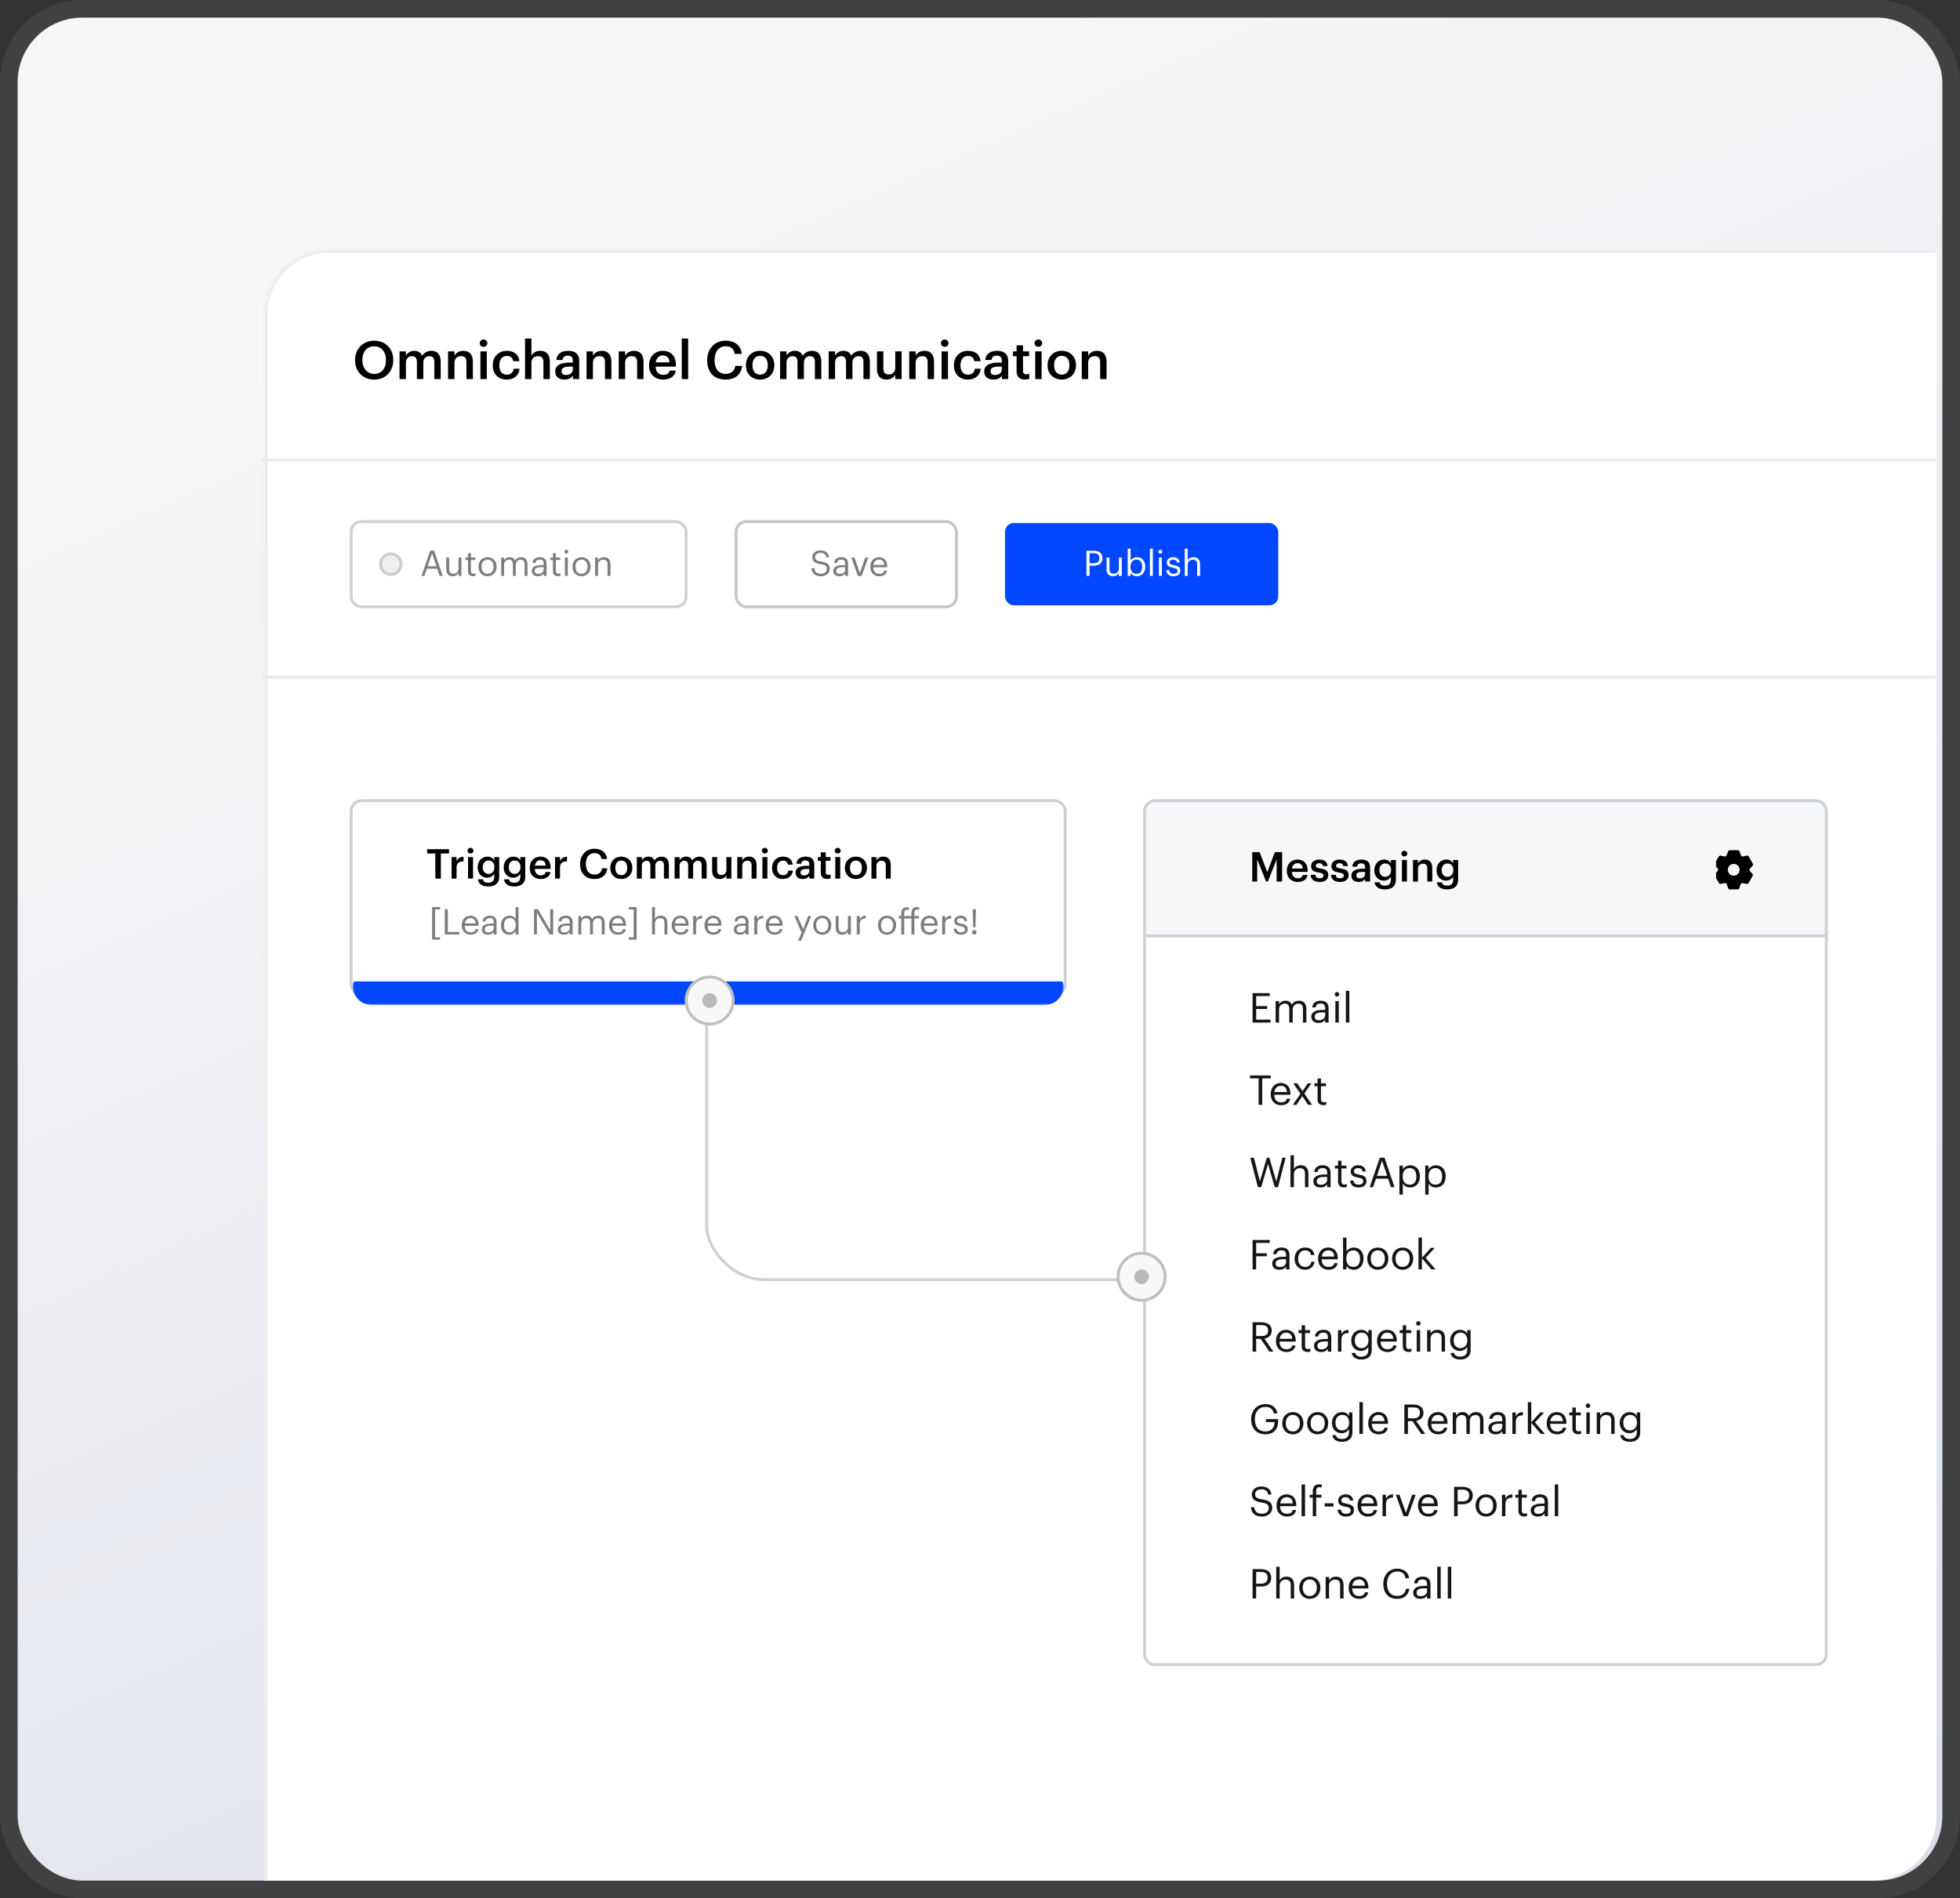
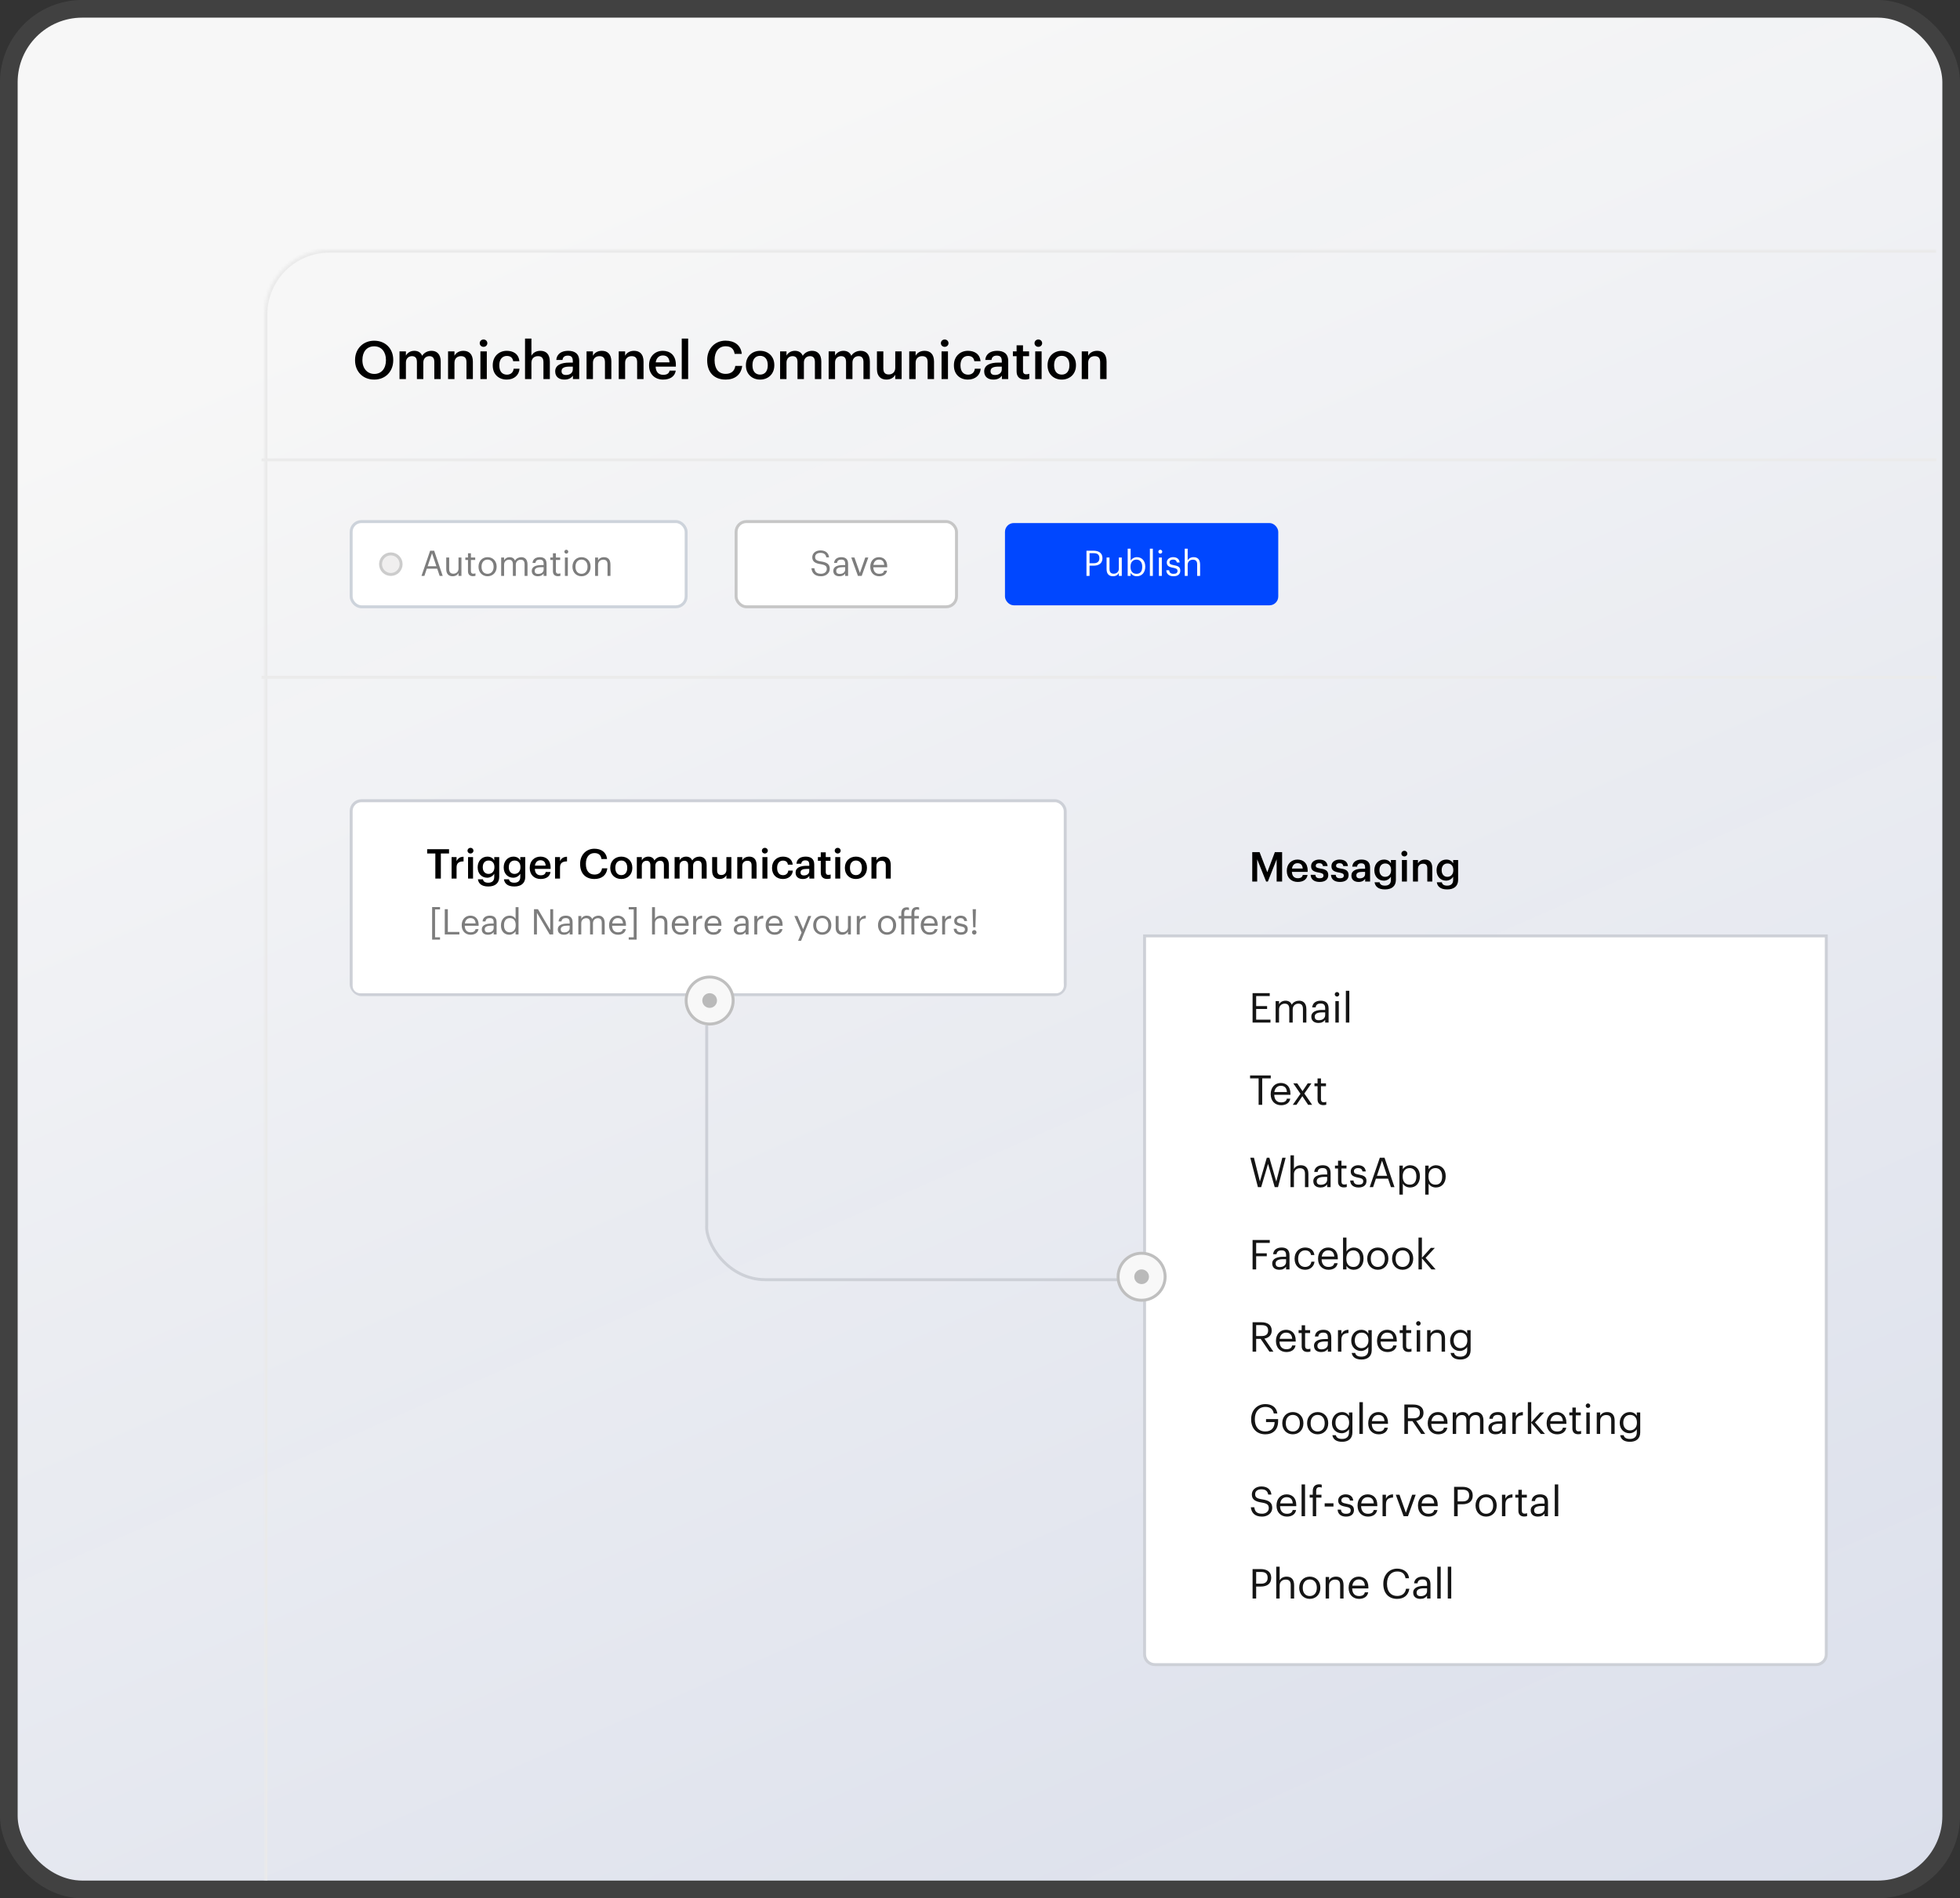
<svg xmlns="http://www.w3.org/2000/svg" width="667" height="646" viewBox="0 0 667 646" fill="none">
  <rect x="0" y="0" width="667" height="646" fill="#333333" stroke="none" />
  <rect x="3" y="3" width="661" height="640" rx="25" stroke="#D6D7D8" stroke-opacity="0.09" stroke-width="6" />
  <rect x="6" y="6" width="655" height="634" rx="22" fill="url(#paint0_linear_1_435)" />
  <mask id="path-3-inside-1_1_435" fill="white">
    <path d="M90 107C90 94.85 99.85 85 112 85H659V618C659 630.15 649.15 640 637 640H90V107Z" />
  </mask>
-   <path d="M90 107C90 94.85 99.85 85 112 85H659V618C659 630.15 649.15 640 637 640H90V107Z" fill="white" />
  <path d="M89 107C89 94.297 99.297 84 112 84H659V86H112C100.402 86 91 95.402 91 107H89ZM659 640H90H659ZM89 640V107C89 94.297 99.297 84 112 84V86C100.402 86 91 95.402 91 107V640H89ZM659 85V640V85Z" fill="#EAEAEA" mask="url(#path-3-inside-1_1_435)" />
  <path d="M127.38 127.254C129.81 127.254 131.34 125.4 131.34 122.61V122.466C131.34 119.82 129.864 117.858 127.344 117.858C124.824 117.858 123.33 119.712 123.33 122.484V122.628C123.33 125.436 125.04 127.254 127.38 127.254ZM127.344 129.18C123.402 129.18 120.828 126.354 120.828 122.646V122.502C120.828 118.74 123.528 115.95 127.344 115.95C131.178 115.95 133.824 118.668 133.824 122.448V122.592C133.824 126.354 131.25 129.18 127.344 129.18ZM135.956 129V119.586H138.134V121.026C138.584 120.144 139.61 119.388 140.996 119.388C142.22 119.388 143.192 119.91 143.66 121.08C144.38 119.91 145.676 119.388 146.846 119.388C148.574 119.388 149.978 120.45 149.978 123.042V129H147.8V123.186C147.8 121.8 147.206 121.206 146.126 121.206C145.046 121.206 144.056 121.926 144.056 123.366V129H141.878V123.186C141.878 121.8 141.266 121.206 140.204 121.206C139.124 121.206 138.134 121.926 138.134 123.366V129H135.956ZM152.48 129V119.586H154.658V121.08C155.108 120.162 156.152 119.388 157.7 119.388C159.59 119.388 160.922 120.486 160.922 123.078V129H158.744V123.276C158.744 121.854 158.168 121.206 156.872 121.206C155.648 121.206 154.658 121.962 154.658 123.456V129H152.48ZM163.485 129V119.586H165.663V129H163.485ZM164.547 118.038C163.827 118.038 163.251 117.498 163.251 116.796C163.251 116.076 163.827 115.536 164.547 115.536C165.267 115.536 165.843 116.076 165.843 116.796C165.843 117.498 165.267 118.038 164.547 118.038ZM172.439 129.18C169.739 129.18 167.687 127.416 167.687 124.41V124.266C167.687 121.278 169.811 119.388 172.439 119.388C174.527 119.388 176.489 120.324 176.741 122.916H174.635C174.455 121.656 173.627 121.134 172.475 121.134C170.981 121.134 169.919 122.286 169.919 124.23V124.374C169.919 126.426 170.927 127.506 172.529 127.506C173.681 127.506 174.671 126.822 174.797 125.49H176.795C176.633 127.65 174.995 129.18 172.439 129.18ZM178.671 129V115.23H180.849V121.08C181.299 120.162 182.343 119.388 183.891 119.388C185.781 119.388 187.113 120.486 187.113 123.078V129H184.935V123.276C184.935 121.854 184.359 121.206 183.063 121.206C181.839 121.206 180.849 121.962 180.849 123.456V129H178.671ZM192.088 129.18C190.36 129.18 188.938 128.352 188.938 126.39C188.938 124.194 191.062 123.402 193.762 123.402H194.932V122.916C194.932 121.656 194.5 121.026 193.222 121.026C192.088 121.026 191.53 121.566 191.422 122.502H189.316C189.496 120.306 191.242 119.388 193.348 119.388C195.454 119.388 197.11 120.252 197.11 122.826V129H194.968V127.848C194.356 128.658 193.528 129.18 192.088 129.18ZM192.61 127.614C193.942 127.614 194.932 126.912 194.932 125.706V124.77H193.816C192.16 124.77 191.098 125.148 191.098 126.3C191.098 127.092 191.53 127.614 192.61 127.614ZM199.607 129V119.586H201.785V121.08C202.235 120.162 203.279 119.388 204.827 119.388C206.717 119.388 208.049 120.486 208.049 123.078V129H205.871V123.276C205.871 121.854 205.295 121.206 203.999 121.206C202.775 121.206 201.785 121.962 201.785 123.456V129H199.607ZM210.558 129V119.586H212.736V121.08C213.186 120.162 214.23 119.388 215.778 119.388C217.668 119.388 219 120.486 219 123.078V129H216.822V123.276C216.822 121.854 216.246 121.206 214.95 121.206C213.726 121.206 212.736 121.962 212.736 123.456V129H210.558ZM225.649 129.18C222.877 129.18 220.879 127.362 220.879 124.392V124.248C220.879 121.332 222.877 119.388 225.559 119.388C227.899 119.388 230.005 120.774 230.005 124.14V124.77H223.111C223.183 126.552 224.083 127.56 225.703 127.56C227.017 127.56 227.701 127.038 227.863 126.12H229.969C229.663 128.1 228.061 129.18 225.649 129.18ZM223.147 123.312H227.845C227.737 121.692 226.909 120.972 225.559 120.972C224.245 120.972 223.363 121.854 223.147 123.312ZM232.004 129V115.23H234.182V129H232.004ZM246.94 129.18C242.908 129.18 240.658 126.606 240.658 122.646V122.502C240.658 118.632 243.322 115.932 246.904 115.932C249.856 115.932 252.142 117.408 252.43 120.432H250C249.73 118.722 248.776 117.84 246.922 117.84C244.654 117.84 243.178 119.604 243.178 122.484V122.628C243.178 125.526 244.564 127.236 246.94 127.236C248.722 127.236 249.982 126.336 250.234 124.518H252.574C252.196 127.614 250 129.18 246.94 129.18ZM258.68 127.488C260.3 127.488 261.272 126.282 261.272 124.356V124.23C261.272 122.286 260.3 121.098 258.68 121.098C257.06 121.098 256.07 122.268 256.07 124.212V124.356C256.07 126.282 257.024 127.488 258.68 127.488ZM258.662 129.18C255.89 129.18 253.838 127.254 253.838 124.392V124.248C253.838 121.332 255.908 119.388 258.68 119.388C261.434 119.388 263.504 121.314 263.504 124.194V124.338C263.504 127.272 261.434 129.18 258.662 129.18ZM265.472 129V119.586H267.65V121.026C268.1 120.144 269.126 119.388 270.512 119.388C271.736 119.388 272.708 119.91 273.176 121.08C273.896 119.91 275.192 119.388 276.362 119.388C278.09 119.388 279.494 120.45 279.494 123.042V129H277.316V123.186C277.316 121.8 276.722 121.206 275.642 121.206C274.562 121.206 273.572 121.926 273.572 123.366V129H271.394V123.186C271.394 121.8 270.782 121.206 269.72 121.206C268.64 121.206 267.65 121.926 267.65 123.366V129H265.472ZM281.995 129V119.586H284.173V121.026C284.623 120.144 285.649 119.388 287.035 119.388C288.259 119.388 289.231 119.91 289.699 121.08C290.419 119.91 291.715 119.388 292.885 119.388C294.613 119.388 296.017 120.45 296.017 123.042V129H293.839V123.186C293.839 121.8 293.245 121.206 292.165 121.206C291.085 121.206 290.095 121.926 290.095 123.366V129H287.917V123.186C287.917 121.8 287.305 121.206 286.243 121.206C285.163 121.206 284.173 121.926 284.173 123.366V129H281.995ZM301.669 129.18C299.815 129.18 298.429 128.118 298.429 125.616V119.586H300.607V125.364C300.607 126.786 301.201 127.434 302.461 127.434C303.631 127.434 304.657 126.678 304.657 125.184V119.586H306.835V129H304.657V127.524C304.189 128.442 303.199 129.18 301.669 129.18ZM309.417 129V119.586H311.595V121.08C312.045 120.162 313.089 119.388 314.637 119.388C316.527 119.388 317.859 120.486 317.859 123.078V129H315.681V123.276C315.681 121.854 315.105 121.206 313.809 121.206C312.585 121.206 311.595 121.962 311.595 123.456V129H309.417ZM320.422 129V119.586H322.6V129H320.422ZM321.484 118.038C320.764 118.038 320.188 117.498 320.188 116.796C320.188 116.076 320.764 115.536 321.484 115.536C322.204 115.536 322.78 116.076 322.78 116.796C322.78 117.498 322.204 118.038 321.484 118.038ZM329.377 129.18C326.677 129.18 324.625 127.416 324.625 124.41V124.266C324.625 121.278 326.749 119.388 329.377 119.388C331.465 119.388 333.427 120.324 333.679 122.916H331.573C331.393 121.656 330.565 121.134 329.413 121.134C327.919 121.134 326.857 122.286 326.857 124.23V124.374C326.857 126.426 327.865 127.506 329.467 127.506C330.619 127.506 331.609 126.822 331.735 125.49H333.733C333.571 127.65 331.933 129.18 329.377 129.18ZM338.075 129.18C336.347 129.18 334.925 128.352 334.925 126.39C334.925 124.194 337.049 123.402 339.749 123.402H340.919V122.916C340.919 121.656 340.487 121.026 339.209 121.026C338.075 121.026 337.517 121.566 337.409 122.502H335.303C335.483 120.306 337.229 119.388 339.335 119.388C341.441 119.388 343.097 120.252 343.097 122.826V129H340.955V127.848C340.343 128.658 339.515 129.18 338.075 129.18ZM338.597 127.614C339.929 127.614 340.919 126.912 340.919 125.706V124.77H339.803C338.147 124.77 337.085 125.148 337.085 126.3C337.085 127.092 337.517 127.614 338.597 127.614ZM348.797 129.162C346.925 129.162 345.953 128.154 345.953 126.372V121.224H344.693V119.586H345.953V117.516H348.131V119.586H350.201V121.224H348.131V126.174C348.131 127.002 348.527 127.38 349.211 127.38C349.643 127.38 349.967 127.326 350.273 127.2V128.928C349.931 129.054 349.463 129.162 348.797 129.162ZM352.291 129V119.586H354.469V129H352.291ZM353.353 118.038C352.633 118.038 352.057 117.498 352.057 116.796C352.057 116.076 352.633 115.536 353.353 115.536C354.073 115.536 354.649 116.076 354.649 116.796C354.649 117.498 354.073 118.038 353.353 118.038ZM361.336 127.488C362.956 127.488 363.928 126.282 363.928 124.356V124.23C363.928 122.286 362.956 121.098 361.336 121.098C359.716 121.098 358.726 122.268 358.726 124.212V124.356C358.726 126.282 359.68 127.488 361.336 127.488ZM361.318 129.18C358.546 129.18 356.494 127.254 356.494 124.392V124.248C356.494 121.332 358.564 119.388 361.336 119.388C364.09 119.388 366.16 121.314 366.16 124.194V124.338C366.16 127.272 364.09 129.18 361.318 129.18ZM368.128 129V119.586H370.306V121.08C370.756 120.162 371.8 119.388 373.348 119.388C375.238 119.388 376.57 120.486 376.57 123.078V129H374.392V123.276C374.392 121.854 373.816 121.206 372.52 121.206C371.296 121.206 370.306 121.962 370.306 123.456V129H368.128Z" fill="black" />
  <line x1="89" y1="156.5" x2="659" y2="156.5" stroke="#EBEBEB" />
  <line x1="89" y1="230.5" x2="659" y2="230.5" stroke="#EBEBEB" />
  <rect x="119.5" y="177.5" width="114" height="29" rx="3.5" fill="white" stroke="#CDD3DB" />
  <path d="M143.432 196L146.384 187.42H147.752L150.656 196H149.624L148.784 193.528H145.244L144.416 196H143.432ZM147.02 188.284L145.532 192.7H148.508L147.02 188.284ZM154.042 196.108C152.794 196.108 151.858 195.424 151.858 193.696V189.724H152.854V193.648C152.854 194.752 153.322 195.244 154.306 195.244C155.194 195.244 156.034 194.656 156.034 193.528V189.724H157.03V196H156.034V195.004C155.746 195.592 155.05 196.108 154.042 196.108ZM160.951 196.084C159.811 196.084 159.259 195.412 159.259 194.428V190.564H158.359V189.724H159.259V188.296H160.255V189.724H161.719V190.564H160.255V194.332C160.255 194.944 160.531 195.244 161.035 195.244C161.347 195.244 161.587 195.196 161.803 195.112V195.952C161.599 196.024 161.359 196.084 160.951 196.084ZM165.925 195.28C167.185 195.28 167.977 194.332 167.977 192.916V192.832C167.977 191.38 167.173 190.444 165.925 190.444C164.665 190.444 163.873 191.38 163.873 192.82V192.916C163.873 194.344 164.653 195.28 165.925 195.28ZM165.913 196.108C164.125 196.108 162.841 194.752 162.841 192.916V192.82C162.841 190.936 164.149 189.616 165.925 189.616C167.701 189.616 169.009 190.924 169.009 192.808V192.904C169.009 194.8 167.701 196.108 165.913 196.108ZM170.551 196V189.724H171.547V190.684C171.835 190.096 172.519 189.616 173.419 189.616C174.223 189.616 174.931 189.952 175.255 190.792C175.687 189.976 176.623 189.616 177.403 189.616C178.531 189.616 179.515 190.288 179.515 192.112V196H178.519V192.04C178.519 190.936 178.051 190.48 177.187 190.48C176.371 190.48 175.531 191.032 175.531 192.16V196H174.535V192.04C174.535 190.936 174.067 190.48 173.203 190.48C172.387 190.48 171.547 191.032 171.547 192.16V196H170.551ZM183.045 196.108C181.881 196.108 180.957 195.544 180.957 194.26C180.957 192.808 182.493 192.316 184.101 192.316H185.001V191.86C185.001 190.864 184.617 190.444 183.657 190.444C182.793 190.444 182.313 190.804 182.217 191.572H181.221C181.353 190.144 182.493 189.616 183.705 189.616C184.905 189.616 185.997 190.108 185.997 191.86V196H185.001V195.208C184.533 195.796 183.969 196.108 183.045 196.108ZM183.141 195.316C184.197 195.316 185.001 194.776 185.001 193.804V193.024H184.137C182.877 193.024 181.953 193.336 181.953 194.26C181.953 194.908 182.265 195.316 183.141 195.316ZM189.861 196.084C188.721 196.084 188.169 195.412 188.169 194.428V190.564H187.269V189.724H188.169V188.296H189.165V189.724H190.629V190.564H189.165V194.332C189.165 194.944 189.441 195.244 189.945 195.244C190.257 195.244 190.497 195.196 190.713 195.112V195.952C190.509 196.024 190.269 196.084 189.861 196.084ZM192.243 196V189.724H193.239V196H192.243ZM192.723 188.416C192.363 188.416 192.063 188.116 192.063 187.756C192.063 187.396 192.363 187.096 192.723 187.096C193.083 187.096 193.383 187.396 193.383 187.756C193.383 188.116 193.083 188.416 192.723 188.416ZM197.894 195.28C199.154 195.28 199.946 194.332 199.946 192.916V192.832C199.946 191.38 199.142 190.444 197.894 190.444C196.634 190.444 195.842 191.38 195.842 192.82V192.916C195.842 194.344 196.622 195.28 197.894 195.28ZM197.882 196.108C196.094 196.108 194.81 194.752 194.81 192.916V192.82C194.81 190.936 196.118 189.616 197.894 189.616C199.67 189.616 200.978 190.924 200.978 192.808V192.904C200.978 194.8 199.67 196.108 197.882 196.108ZM202.52 196V189.724H203.516V190.72C203.804 190.132 204.5 189.616 205.532 189.616C206.828 189.616 207.74 190.324 207.74 192.148V196H206.744V192.076C206.744 190.972 206.276 190.48 205.268 190.48C204.344 190.48 203.516 191.068 203.516 192.196V196H202.52Z" fill="#7D7D7D" />
  <rect x="250.5" y="177.5" width="75" height="29" rx="3.5" fill="white" stroke="#C6C6C6" />
  <path d="M279.411 196.108C277.119 196.108 276.291 194.848 276.135 193.384H277.143C277.275 194.404 277.683 195.268 279.411 195.268C280.515 195.268 281.367 194.62 281.367 193.648C281.367 192.676 280.923 192.268 279.291 192.004C277.491 191.728 276.423 191.164 276.423 189.64C276.423 188.32 277.563 187.312 279.183 187.312C280.899 187.312 281.967 188.152 282.135 189.676H281.199C280.995 188.596 280.371 188.152 279.183 188.152C278.007 188.152 277.395 188.74 277.395 189.544C277.395 190.384 277.707 190.816 279.459 191.08C281.367 191.38 282.375 191.956 282.375 193.576C282.375 195.016 281.115 196.108 279.411 196.108ZM285.662 196.108C284.498 196.108 283.574 195.544 283.574 194.26C283.574 192.808 285.11 192.316 286.718 192.316H287.618V191.86C287.618 190.864 287.234 190.444 286.274 190.444C285.41 190.444 284.93 190.804 284.834 191.572H283.838C283.97 190.144 285.11 189.616 286.322 189.616C287.522 189.616 288.614 190.108 288.614 191.86V196H287.618V195.208C287.15 195.796 286.586 196.108 285.662 196.108ZM285.758 195.316C286.814 195.316 287.618 194.776 287.618 193.804V193.024H286.754C285.494 193.024 284.57 193.336 284.57 194.26C284.57 194.908 284.882 195.316 285.758 195.316ZM291.967 196L289.687 189.724H290.767L292.627 194.992L294.463 189.724H295.495L293.239 196H291.967ZM299.197 196.108C297.421 196.108 296.161 194.86 296.161 192.928V192.832C296.161 190.936 297.373 189.616 299.101 189.616C300.553 189.616 301.921 190.492 301.921 192.736V193.06H297.193C297.241 194.488 297.925 195.28 299.209 195.28C300.181 195.28 300.745 194.92 300.877 194.188H301.873C301.657 195.448 300.613 196.108 299.197 196.108ZM297.229 192.256H300.901C300.805 190.96 300.133 190.444 299.101 190.444C298.081 190.444 297.397 191.14 297.229 192.256Z" fill="#7D7D7D" />
  <rect x="342" y="178" width="93" height="28" rx="3" fill="#0047FF" />
  <circle cx="133" cy="192" r="3.5" fill="#F0EFEF" stroke="#CCCCCC" />
  <path d="M369.736 196V187.42H372.172C373.816 187.42 375.172 188.14 375.172 189.928V189.976C375.172 191.8 373.804 192.508 372.172 192.508H370.78V196H369.736ZM370.78 191.68H372.244C373.468 191.68 374.128 191.08 374.128 189.976V189.928C374.128 188.716 373.408 188.26 372.244 188.26H370.78V191.68ZM378.761 196.108C377.513 196.108 376.577 195.424 376.577 193.696V189.724H377.573V193.648C377.573 194.752 378.041 195.244 379.025 195.244C379.913 195.244 380.753 194.656 380.753 193.528V189.724H381.749V196H380.753V195.004C380.465 195.592 379.769 196.108 378.761 196.108ZM386.882 196.108C385.862 196.108 385.118 195.592 384.758 194.968V196H383.762V186.724H384.758V190.78C385.118 190.168 385.97 189.616 386.882 189.616C388.526 189.616 389.738 190.816 389.738 192.772V192.868C389.738 194.788 388.61 196.108 386.882 196.108ZM386.786 195.28C388.034 195.28 388.706 194.44 388.706 192.916V192.82C388.706 191.236 387.83 190.444 386.774 190.444C385.61 190.444 384.722 191.212 384.722 192.82V192.916C384.722 194.524 385.562 195.28 386.786 195.28ZM391.309 196V186.724H392.317V196H391.309ZM394.38 196V189.724H395.376V196H394.38ZM394.86 188.416C394.5 188.416 394.2 188.116 394.2 187.756C394.2 187.396 394.5 187.096 394.86 187.096C395.22 187.096 395.52 187.396 395.52 187.756C395.52 188.116 395.22 188.416 394.86 188.416ZM399.358 196.108C397.858 196.108 396.958 195.352 396.898 194.068H397.87C397.942 194.812 398.338 195.28 399.346 195.28C400.294 195.28 400.714 194.956 400.714 194.284C400.714 193.624 400.222 193.408 399.25 193.228C397.618 192.928 397.066 192.472 397.066 191.38C397.066 190.216 398.206 189.616 399.19 189.616C400.318 189.616 401.29 190.072 401.458 191.428H400.498C400.354 190.744 399.97 190.444 399.178 190.444C398.458 190.444 397.99 190.804 397.99 191.344C397.99 191.908 398.302 192.136 399.454 192.34C400.75 192.58 401.662 192.868 401.662 194.2C401.662 195.34 400.882 196.108 399.358 196.108ZM403.18 196V186.724H404.176V190.72C404.464 190.132 405.16 189.616 406.192 189.616C407.488 189.616 408.4 190.324 408.4 192.148V196H407.404V192.076C407.404 190.972 406.936 190.48 405.928 190.48C405.004 190.48 404.176 191.068 404.176 192.196V196H403.18Z" fill="white" />
  <rect x="119.5" y="272.5" width="243" height="66" rx="3.5" fill="white" stroke="#CDD0D7" />
  <mask id="path-16-outside-2_1_435" maskUnits="userSpaceOnUse" x="120" y="333" width="242" height="9" fill="black">
-     <rect fill="white" x="120" y="333" width="242" height="9" />
-     <path d="M120 335.5C120 334.119 121.119 333 122.5 333H359.5C360.881 333 362 334.119 362 335.5C362 336.881 360.881 338 359.5 338H122.5C121.119 338 120 336.881 120 335.5Z" />
-   </mask>
+     </mask>
  <path d="M120 335.5C120 334.119 121.119 333 122.5 333H359.5C360.881 333 362 334.119 362 335.5C362 336.881 360.881 338 359.5 338H122.5C121.119 338 120 336.881 120 335.5Z" fill="white" />
  <path d="M120 333H362H120ZM362 335.5C362 339.09 359.09 342 355.5 342H126.5C122.91 342 120 339.09 120 335.5C120 334.959 120.175 334.433 120.5 334L122.5 334H361.5C361.825 334.433 362 334.959 362 335.5ZM120 338V333V338ZM362 333V338V333Z" fill="#0047FF" mask="url(#path-16-outside-2_1_435)" />
  <path d="M148.15 299V290.46H145.364V288.99H152.812V290.46H150.026V299H148.15ZM153.678 299V291.678H155.372V293.05C155.834 292.126 156.52 291.58 157.752 291.566V293.148C156.268 293.162 155.372 293.638 155.372 295.192V299H153.678ZM159.284 299V291.678H160.978V299H159.284ZM160.11 290.474C159.55 290.474 159.102 290.054 159.102 289.508C159.102 288.948 159.55 288.528 160.11 288.528C160.67 288.528 161.118 288.948 161.118 289.508C161.118 290.054 160.67 290.474 160.11 290.474ZM166.165 301.688C163.869 301.688 162.833 300.652 162.637 299.252H164.345C164.485 299.98 165.045 300.4 166.151 300.4C167.467 300.4 168.195 299.742 168.195 298.426V297.348C167.789 298.048 166.879 298.706 165.801 298.706C163.967 298.706 162.553 297.334 162.553 295.22V295.122C162.553 293.064 163.953 291.524 165.843 291.524C167.047 291.524 167.775 292.07 168.195 292.798V291.678H169.889V298.454C169.875 300.61 168.433 301.688 166.165 301.688ZM166.221 297.404C167.397 297.404 168.251 296.564 168.251 295.164V295.066C168.251 293.68 167.495 292.854 166.277 292.854C165.017 292.854 164.289 293.764 164.289 295.094V295.206C164.289 296.564 165.129 297.404 166.221 297.404ZM175.025 301.688C172.729 301.688 171.693 300.652 171.497 299.252H173.205C173.345 299.98 173.905 300.4 175.011 300.4C176.327 300.4 177.055 299.742 177.055 298.426V297.348C176.649 298.048 175.739 298.706 174.661 298.706C172.827 298.706 171.413 297.334 171.413 295.22V295.122C171.413 293.064 172.813 291.524 174.703 291.524C175.907 291.524 176.635 292.07 177.055 292.798V291.678H178.749V298.454C178.735 300.61 177.293 301.688 175.025 301.688ZM175.081 297.404C176.257 297.404 177.111 296.564 177.111 295.164V295.066C177.111 293.68 176.355 292.854 175.137 292.854C173.877 292.854 173.149 293.764 173.149 295.094V295.206C173.149 296.564 173.989 297.404 175.081 297.404ZM183.982 299.14C181.826 299.14 180.272 297.726 180.272 295.416V295.304C180.272 293.036 181.826 291.524 183.912 291.524C185.732 291.524 187.37 292.602 187.37 295.22V295.71H182.008C182.064 297.096 182.764 297.88 184.024 297.88C185.046 297.88 185.578 297.474 185.704 296.76H187.342C187.104 298.3 185.858 299.14 183.982 299.14ZM182.036 294.576H185.69C185.606 293.316 184.962 292.756 183.912 292.756C182.89 292.756 182.204 293.442 182.036 294.576ZM188.883 299V291.678H190.577V293.05C191.039 292.126 191.725 291.58 192.957 291.566V293.148C191.473 293.162 190.577 293.638 190.577 295.192V299H188.883ZM202.305 299.14C199.169 299.14 197.419 297.138 197.419 294.058V293.946C197.419 290.936 199.491 288.836 202.277 288.836C204.573 288.836 206.351 289.984 206.575 292.336H204.685C204.475 291.006 203.733 290.32 202.291 290.32C200.527 290.32 199.379 291.692 199.379 293.932V294.044C199.379 296.298 200.457 297.628 202.305 297.628C203.691 297.628 204.671 296.928 204.867 295.514H206.687C206.393 297.922 204.685 299.14 202.305 299.14ZM211.436 297.824C212.696 297.824 213.452 296.886 213.452 295.388V295.29C213.452 293.778 212.696 292.854 211.436 292.854C210.176 292.854 209.406 293.764 209.406 295.276V295.388C209.406 296.886 210.148 297.824 211.436 297.824ZM211.422 299.14C209.266 299.14 207.67 297.642 207.67 295.416V295.304C207.67 293.036 209.28 291.524 211.436 291.524C213.578 291.524 215.188 293.022 215.188 295.262V295.374C215.188 297.656 213.578 299.14 211.422 299.14ZM216.719 299V291.678H218.413V292.798C218.763 292.112 219.561 291.524 220.639 291.524C221.591 291.524 222.347 291.93 222.711 292.84C223.271 291.93 224.279 291.524 225.189 291.524C226.533 291.524 227.625 292.35 227.625 294.366V299H225.931V294.478C225.931 293.4 225.469 292.938 224.629 292.938C223.789 292.938 223.019 293.498 223.019 294.618V299H221.325V294.478C221.325 293.4 220.849 292.938 220.023 292.938C219.183 292.938 218.413 293.498 218.413 294.618V299H216.719ZM229.571 299V291.678H231.265V292.798C231.615 292.112 232.413 291.524 233.491 291.524C234.443 291.524 235.199 291.93 235.562 292.84C236.123 291.93 237.131 291.524 238.041 291.524C239.385 291.524 240.477 292.35 240.477 294.366V299H238.783V294.478C238.783 293.4 238.321 292.938 237.481 292.938C236.641 292.938 235.871 293.498 235.871 294.618V299H234.177V294.478C234.177 293.4 233.701 292.938 232.875 292.938C232.035 292.938 231.265 293.498 231.265 294.618V299H229.571ZM244.872 299.14C243.43 299.14 242.352 298.314 242.352 296.368V291.678H244.046V296.172C244.046 297.278 244.508 297.782 245.488 297.782C246.398 297.782 247.196 297.194 247.196 296.032V291.678H248.89V299H247.196V297.852C246.832 298.566 246.062 299.14 244.872 299.14ZM250.899 299V291.678H252.593V292.84C252.943 292.126 253.755 291.524 254.959 291.524C256.429 291.524 257.465 292.378 257.465 294.394V299H255.771V294.548C255.771 293.442 255.323 292.938 254.315 292.938C253.363 292.938 252.593 293.526 252.593 294.688V299H250.899ZM259.458 299V291.678H261.152V299H259.458ZM260.284 290.474C259.724 290.474 259.276 290.054 259.276 289.508C259.276 288.948 259.724 288.528 260.284 288.528C260.844 288.528 261.292 288.948 261.292 289.508C261.292 290.054 260.844 290.474 260.284 290.474ZM266.423 299.14C264.323 299.14 262.727 297.768 262.727 295.43V295.318C262.727 292.994 264.379 291.524 266.423 291.524C268.047 291.524 269.573 292.252 269.769 294.268H268.131C267.991 293.288 267.347 292.882 266.451 292.882C265.289 292.882 264.463 293.778 264.463 295.29V295.402C264.463 296.998 265.247 297.838 266.493 297.838C267.389 297.838 268.159 297.306 268.257 296.27H269.811C269.685 297.95 268.411 299.14 266.423 299.14ZM273.188 299.14C271.844 299.14 270.738 298.496 270.738 296.97C270.738 295.262 272.39 294.646 274.49 294.646H275.4V294.268C275.4 293.288 275.064 292.798 274.07 292.798C273.188 292.798 272.754 293.218 272.67 293.946H271.032C271.172 292.238 272.53 291.524 274.168 291.524C275.806 291.524 277.094 292.196 277.094 294.198V299H275.428V298.104C274.952 298.734 274.308 299.14 273.188 299.14ZM273.594 297.922C274.63 297.922 275.4 297.376 275.4 296.438V295.71H274.532C273.244 295.71 272.418 296.004 272.418 296.9C272.418 297.516 272.754 297.922 273.594 297.922ZM281.527 299.126C280.071 299.126 279.315 298.342 279.315 296.956V292.952H278.335V291.678H279.315V290.068H281.009V291.678H282.619V292.952H281.009V296.802C281.009 297.446 281.317 297.74 281.849 297.74C282.185 297.74 282.437 297.698 282.675 297.6V298.944C282.409 299.042 282.045 299.126 281.527 299.126ZM284.245 299V291.678H285.939V299H284.245ZM285.071 290.474C284.511 290.474 284.063 290.054 284.063 289.508C284.063 288.948 284.511 288.528 285.071 288.528C285.631 288.528 286.079 288.948 286.079 289.508C286.079 290.054 285.631 290.474 285.071 290.474ZM291.28 297.824C292.54 297.824 293.296 296.886 293.296 295.388V295.29C293.296 293.778 292.54 292.854 291.28 292.854C290.02 292.854 289.25 293.764 289.25 295.276V295.388C289.25 296.886 289.992 297.824 291.28 297.824ZM291.266 299.14C289.11 299.14 287.514 297.642 287.514 295.416V295.304C287.514 293.036 289.124 291.524 291.28 291.524C293.422 291.524 295.032 293.022 295.032 295.262V295.374C295.032 297.656 293.422 299.14 291.266 299.14ZM296.563 299V291.678H298.257V292.84C298.607 292.126 299.419 291.524 300.623 291.524C302.093 291.524 303.129 292.378 303.129 294.394V299H301.435V294.548C301.435 293.442 300.987 292.938 299.979 292.938C299.027 292.938 298.257 293.526 298.257 294.688V299H296.563Z" fill="black" />
-   <path d="M621 318.5H621.5V318V276C621.5 274.067 619.933 272.5 618 272.5H393C391.067 272.5 389.5 274.067 389.5 276V318V318.5H390H621Z" fill="#F5F7F8" stroke="#CDD0D7" />
  <path d="M621 318.5H621.5V319V563C621.5 564.933 619.933 566.5 618 566.5H393C391.067 566.5 389.5 564.933 389.5 563V319V318.5H390H621Z" fill="white" stroke="#CDD0D7" />
  <path d="M426.148 300V289.99H428.64L431.272 296.822L433.848 289.99H436.312V300H434.45V292.44L431.468 300H430.866L427.828 292.44V300H426.148ZM441.615 300.14C439.459 300.14 437.905 298.726 437.905 296.416V296.304C437.905 294.036 439.459 292.524 441.545 292.524C443.365 292.524 445.003 293.602 445.003 296.22V296.71H439.641C439.697 298.096 440.397 298.88 441.657 298.88C442.679 298.88 443.211 298.474 443.337 297.76H444.975C444.737 299.3 443.491 300.14 441.615 300.14ZM439.669 295.576H443.323C443.239 294.316 442.595 293.756 441.545 293.756C440.523 293.756 439.837 294.442 439.669 295.576ZM449.09 300.14C447.2 300.14 446.094 299.272 446.024 297.718H447.62C447.704 298.46 448.082 298.894 449.076 298.894C449.986 298.894 450.392 298.572 450.392 297.956C450.392 297.354 449.902 297.13 448.824 296.948C446.892 296.64 446.178 296.094 446.178 294.722C446.178 293.252 447.55 292.524 448.922 292.524C450.42 292.524 451.61 293.084 451.792 294.736H450.224C450.084 294.064 449.706 293.756 448.922 293.756C448.194 293.756 447.76 294.106 447.76 294.624C447.76 295.156 448.11 295.366 449.272 295.562C450.994 295.828 452.016 296.248 452.016 297.802C452.016 299.286 450.966 300.14 449.09 300.14ZM456.008 300.14C454.118 300.14 453.012 299.272 452.942 297.718H454.538C454.622 298.46 455 298.894 455.994 298.894C456.904 298.894 457.31 298.572 457.31 297.956C457.31 297.354 456.82 297.13 455.742 296.948C453.81 296.64 453.096 296.094 453.096 294.722C453.096 293.252 454.468 292.524 455.84 292.524C457.338 292.524 458.528 293.084 458.71 294.736H457.142C457.002 294.064 456.624 293.756 455.84 293.756C455.112 293.756 454.678 294.106 454.678 294.624C454.678 295.156 455.028 295.366 456.19 295.562C457.912 295.828 458.934 296.248 458.934 297.802C458.934 299.286 457.884 300.14 456.008 300.14ZM462.338 300.14C460.994 300.14 459.888 299.496 459.888 297.97C459.888 296.262 461.54 295.646 463.64 295.646H464.55V295.268C464.55 294.288 464.214 293.798 463.22 293.798C462.338 293.798 461.904 294.218 461.82 294.946H460.182C460.322 293.238 461.68 292.524 463.318 292.524C464.956 292.524 466.244 293.196 466.244 295.198V300H464.578V299.104C464.102 299.734 463.458 300.14 462.338 300.14ZM462.744 298.922C463.78 298.922 464.55 298.376 464.55 297.438V296.71H463.682C462.394 296.71 461.568 297.004 461.568 297.9C461.568 298.516 461.904 298.922 462.744 298.922ZM471.308 302.688C469.012 302.688 467.976 301.652 467.78 300.252H469.488C469.628 300.98 470.188 301.4 471.294 301.4C472.61 301.4 473.338 300.742 473.338 299.426V298.348C472.932 299.048 472.022 299.706 470.944 299.706C469.11 299.706 467.696 298.334 467.696 296.22V296.122C467.696 294.064 469.096 292.524 470.986 292.524C472.19 292.524 472.918 293.07 473.338 293.798V292.678H475.032V299.454C475.018 301.61 473.576 302.688 471.308 302.688ZM471.364 298.404C472.54 298.404 473.394 297.564 473.394 296.164V296.066C473.394 294.68 472.638 293.854 471.42 293.854C470.16 293.854 469.432 294.764 469.432 296.094V296.206C469.432 297.564 470.272 298.404 471.364 298.404ZM477.087 300V292.678H478.781V300H477.087ZM477.913 291.474C477.353 291.474 476.905 291.054 476.905 290.508C476.905 289.948 477.353 289.528 477.913 289.528C478.473 289.528 478.921 289.948 478.921 290.508C478.921 291.054 478.473 291.474 477.913 291.474ZM480.846 300V292.678H482.54V293.84C482.89 293.126 483.702 292.524 484.906 292.524C486.376 292.524 487.412 293.378 487.412 295.394V300H485.718V295.548C485.718 294.442 485.27 293.938 484.262 293.938C483.31 293.938 482.54 294.526 482.54 295.688V300H480.846ZM492.485 302.688C490.189 302.688 489.153 301.652 488.957 300.252H490.665C490.805 300.98 491.365 301.4 492.471 301.4C493.787 301.4 494.515 300.742 494.515 299.426V298.348C494.109 299.048 493.199 299.706 492.121 299.706C490.287 299.706 488.873 298.334 488.873 296.22V296.122C488.873 294.064 490.273 292.524 492.163 292.524C493.367 292.524 494.095 293.07 494.515 293.798V292.678H496.209V299.454C496.195 301.61 494.753 302.688 492.485 302.688ZM492.541 298.404C493.717 298.404 494.571 297.564 494.571 296.164V296.066C494.571 294.68 493.815 293.854 492.597 293.854C491.337 293.854 490.609 294.764 490.609 296.094V296.206C490.609 297.564 491.449 298.404 492.541 298.404Z" fill="black" />
  <path d="M147.056 319.776V308.688H149.744V309.48H148.052V318.984H149.744V319.776H147.056ZM151.357 318V309.42H152.401V317.148H156.325V318H151.357ZM160.158 318.108C158.382 318.108 157.122 316.86 157.122 314.928V314.832C157.122 312.936 158.334 311.616 160.062 311.616C161.514 311.616 162.882 312.492 162.882 314.736V315.06H158.154C158.202 316.488 158.886 317.28 160.17 317.28C161.142 317.28 161.706 316.92 161.838 316.188H162.834C162.618 317.448 161.574 318.108 160.158 318.108ZM158.19 314.256H161.862C161.766 312.96 161.094 312.444 160.062 312.444C159.042 312.444 158.358 313.14 158.19 314.256ZM166.041 318.108C164.877 318.108 163.953 317.544 163.953 316.26C163.953 314.808 165.489 314.316 167.097 314.316H167.997V313.86C167.997 312.864 167.613 312.444 166.653 312.444C165.789 312.444 165.309 312.804 165.213 313.572H164.217C164.349 312.144 165.489 311.616 166.701 311.616C167.901 311.616 168.993 312.108 168.993 313.86V318H167.997V317.208C167.529 317.796 166.965 318.108 166.041 318.108ZM166.137 317.316C167.193 317.316 167.997 316.776 167.997 315.804V315.024H167.133C165.873 315.024 164.949 315.336 164.949 316.26C164.949 316.908 165.261 317.316 166.137 317.316ZM173.313 318.108C171.669 318.108 170.481 316.944 170.481 314.988V314.892C170.481 312.972 171.681 311.616 173.409 311.616C174.453 311.616 175.101 312.12 175.461 312.732V308.724H176.457V318H175.461V316.92C175.101 317.532 174.225 318.108 173.313 318.108ZM173.421 317.28C174.585 317.28 175.497 316.512 175.497 314.904V314.808C175.497 313.2 174.729 312.444 173.505 312.444C172.257 312.444 171.513 313.32 171.513 314.844V314.94C171.513 316.524 172.365 317.28 173.421 317.28ZM181.721 318V309.42H183.077L187.253 316.512V309.42H188.249V318H187.049L182.717 310.644V318H181.721ZM191.904 318.108C190.74 318.108 189.816 317.544 189.816 316.26C189.816 314.808 191.352 314.316 192.96 314.316H193.86V313.86C193.86 312.864 193.476 312.444 192.516 312.444C191.652 312.444 191.172 312.804 191.076 313.572H190.08C190.212 312.144 191.352 311.616 192.564 311.616C193.764 311.616 194.856 312.108 194.856 313.86V318H193.86V317.208C193.392 317.796 192.828 318.108 191.904 318.108ZM192 317.316C193.056 317.316 193.86 316.776 193.86 315.804V315.024H192.996C191.736 315.024 190.812 315.336 190.812 316.26C190.812 316.908 191.124 317.316 192 317.316ZM196.813 318V311.724H197.809V312.684C198.097 312.096 198.781 311.616 199.681 311.616C200.485 311.616 201.193 311.952 201.517 312.792C201.949 311.976 202.885 311.616 203.665 311.616C204.793 311.616 205.777 312.288 205.777 314.112V318H204.781V314.04C204.781 312.936 204.313 312.48 203.449 312.48C202.633 312.48 201.793 313.032 201.793 314.16V318H200.797V314.04C200.797 312.936 200.329 312.48 199.465 312.48C198.649 312.48 197.809 313.032 197.809 314.16V318H196.813ZM210.303 318.108C208.527 318.108 207.267 316.86 207.267 314.928V314.832C207.267 312.936 208.479 311.616 210.207 311.616C211.659 311.616 213.027 312.492 213.027 314.736V315.06H208.299C208.347 316.488 209.031 317.28 210.315 317.28C211.287 317.28 211.851 316.92 211.983 316.188H212.979C212.763 317.448 211.719 318.108 210.303 318.108ZM208.335 314.256H212.007C211.911 312.96 211.239 312.444 210.207 312.444C209.187 312.444 208.503 313.14 208.335 314.256ZM213.958 319.776V318.984H215.65V309.48H213.958V308.688H216.646V319.776H213.958ZM221.891 318V308.724H222.887V312.72C223.175 312.132 223.871 311.616 224.903 311.616C226.199 311.616 227.111 312.324 227.111 314.148V318H226.115V314.076C226.115 312.972 225.647 312.48 224.639 312.48C223.715 312.48 222.887 313.068 222.887 314.196V318H221.891ZM231.631 318.108C229.855 318.108 228.595 316.86 228.595 314.928V314.832C228.595 312.936 229.807 311.616 231.535 311.616C232.987 311.616 234.355 312.492 234.355 314.736V315.06H229.627C229.675 316.488 230.359 317.28 231.643 317.28C232.615 317.28 233.179 316.92 233.311 316.188H234.307C234.091 317.448 233.047 318.108 231.631 318.108ZM229.663 314.256H233.335C233.239 312.96 232.567 312.444 231.535 312.444C230.515 312.444 229.831 313.14 229.663 314.256ZM235.883 318V311.724H236.879V312.852C237.275 312.144 237.815 311.652 238.943 311.616V312.552C237.683 312.612 236.879 313.008 236.879 314.556V318H235.883ZM242.787 318.108C241.011 318.108 239.751 316.86 239.751 314.928V314.832C239.751 312.936 240.963 311.616 242.691 311.616C244.143 311.616 245.511 312.492 245.511 314.736V315.06H240.783C240.831 316.488 241.515 317.28 242.799 317.28C243.771 317.28 244.335 316.92 244.467 316.188H245.463C245.247 317.448 244.203 318.108 242.787 318.108ZM240.819 314.256H244.491C244.395 312.96 243.723 312.444 242.691 312.444C241.671 312.444 240.987 313.14 240.819 314.256ZM251.787 318.108C250.623 318.108 249.699 317.544 249.699 316.26C249.699 314.808 251.235 314.316 252.843 314.316H253.743V313.86C253.743 312.864 253.359 312.444 252.399 312.444C251.535 312.444 251.055 312.804 250.959 313.572H249.963C250.095 312.144 251.235 311.616 252.447 311.616C253.647 311.616 254.739 312.108 254.739 313.86V318H253.743V317.208C253.275 317.796 252.711 318.108 251.787 318.108ZM251.883 317.316C252.939 317.316 253.743 316.776 253.743 315.804V315.024H252.879C251.619 315.024 250.695 315.336 250.695 316.26C250.695 316.908 251.007 317.316 251.883 317.316ZM256.696 318V311.724H257.692V312.852C258.088 312.144 258.628 311.652 259.756 311.616V312.552C258.496 312.612 257.692 313.008 257.692 314.556V318H256.696ZM263.599 318.108C261.823 318.108 260.563 316.86 260.563 314.928V314.832C260.563 312.936 261.775 311.616 263.503 311.616C264.955 311.616 266.323 312.492 266.323 314.736V315.06H261.595C261.643 316.488 262.327 317.28 263.611 317.28C264.583 317.28 265.147 316.92 265.279 316.188H266.275C266.059 317.448 265.015 318.108 263.599 318.108ZM261.631 314.256H265.303C265.207 312.96 264.535 312.444 263.503 312.444C262.483 312.444 261.799 313.14 261.631 314.256ZM271.592 320.184L272.78 317.352L270.32 311.724H271.388L273.308 316.224L275.048 311.724H276.068L272.6 320.184H271.592ZM279.819 317.28C281.079 317.28 281.871 316.332 281.871 314.916V314.832C281.871 313.38 281.067 312.444 279.819 312.444C278.559 312.444 277.767 313.38 277.767 314.82V314.916C277.767 316.344 278.547 317.28 279.819 317.28ZM279.807 318.108C278.019 318.108 276.735 316.752 276.735 314.916V314.82C276.735 312.936 278.043 311.616 279.819 311.616C281.595 311.616 282.903 312.924 282.903 314.808V314.904C282.903 316.8 281.595 318.108 279.807 318.108ZM286.57 318.108C285.322 318.108 284.386 317.424 284.386 315.696V311.724H285.382V315.648C285.382 316.752 285.85 317.244 286.834 317.244C287.722 317.244 288.562 316.656 288.562 315.528V311.724H289.558V318H288.562V317.004C288.274 317.592 287.578 318.108 286.57 318.108ZM291.571 318V311.724H292.567V312.852C292.963 312.144 293.503 311.652 294.631 311.616V312.552C293.371 312.612 292.567 313.008 292.567 314.556V318H291.571ZM301.874 317.28C303.134 317.28 303.926 316.332 303.926 314.916V314.832C303.926 313.38 303.122 312.444 301.874 312.444C300.614 312.444 299.822 313.38 299.822 314.82V314.916C299.822 316.344 300.602 317.28 301.874 317.28ZM301.862 318.108C300.074 318.108 298.79 316.752 298.79 314.916V314.82C298.79 312.936 300.098 311.616 301.874 311.616C303.65 311.616 304.958 312.924 304.958 314.808V314.904C304.958 316.8 303.65 318.108 301.862 318.108ZM306.716 318V312.564H305.816V311.724H306.716V310.788C306.716 309.516 307.34 308.772 308.588 308.772C308.912 308.772 309.08 308.808 309.332 308.892V309.732C309.152 309.66 308.9 309.6 308.624 309.6C307.976 309.6 307.712 310.044 307.712 310.68V311.724H310.172V310.704C310.172 309.432 310.796 308.688 312.044 308.688C312.368 308.688 312.536 308.724 312.788 308.808V309.648C312.608 309.576 312.356 309.516 312.08 309.516C311.432 309.516 311.168 309.96 311.168 310.596V311.724H312.704V312.564H311.168V318H310.172V312.564H307.712V318H306.716ZM316.369 318.108C314.593 318.108 313.333 316.86 313.333 314.928V314.832C313.333 312.936 314.545 311.616 316.273 311.616C317.725 311.616 319.093 312.492 319.093 314.736V315.06H314.365C314.413 316.488 315.097 317.28 316.381 317.28C317.353 317.28 317.917 316.92 318.049 316.188H319.045C318.829 317.448 317.785 318.108 316.369 318.108ZM314.401 314.256H318.073C317.977 312.96 317.305 312.444 316.273 312.444C315.253 312.444 314.569 313.14 314.401 314.256ZM320.621 318V311.724H321.617V312.852C322.013 312.144 322.553 311.652 323.681 311.616V312.552C322.421 312.612 321.617 313.008 321.617 314.556V318H320.621ZM327.018 318.108C325.518 318.108 324.618 317.352 324.558 316.068H325.53C325.602 316.812 325.998 317.28 327.006 317.28C327.954 317.28 328.374 316.956 328.374 316.284C328.374 315.624 327.882 315.408 326.91 315.228C325.278 314.928 324.726 314.472 324.726 313.38C324.726 312.216 325.866 311.616 326.85 311.616C327.978 311.616 328.95 312.072 329.118 313.428H328.158C328.014 312.744 327.63 312.444 326.838 312.444C326.118 312.444 325.65 312.804 325.65 313.344C325.65 313.908 325.962 314.136 327.114 314.34C328.41 314.58 329.322 314.868 329.322 316.2C329.322 317.34 328.542 318.108 327.018 318.108ZM331.548 318.06C331.128 318.06 330.78 317.724 330.78 317.292C330.78 316.86 331.128 316.524 331.548 316.524C331.968 316.524 332.316 316.86 332.316 317.292C332.316 317.724 331.968 318.06 331.548 318.06ZM331.176 315.576L331.008 309.42H332.112L331.944 315.576H331.176Z" fill="#7D7D7D" />
  <path d="M426.26 348V337.99H432.098V338.984H427.478V342.386H431.202V343.38H427.478V347.006H432.35V348H426.26ZM434.106 348V340.678H435.268V341.798C435.604 341.112 436.402 340.552 437.452 340.552C438.39 340.552 439.216 340.944 439.594 341.924C440.098 340.972 441.19 340.552 442.1 340.552C443.416 340.552 444.564 341.336 444.564 343.464V348H443.402V343.38C443.402 342.092 442.856 341.56 441.848 341.56C440.896 341.56 439.916 342.204 439.916 343.52V348H438.754V343.38C438.754 342.092 438.208 341.56 437.2 341.56C436.248 341.56 435.268 342.204 435.268 343.52V348H434.106ZM448.682 348.126C447.324 348.126 446.246 347.468 446.246 345.97C446.246 344.276 448.038 343.702 449.914 343.702H450.964V343.17C450.964 342.008 450.516 341.518 449.396 341.518C448.388 341.518 447.828 341.938 447.716 342.834H446.554C446.708 341.168 448.038 340.552 449.452 340.552C450.852 340.552 452.126 341.126 452.126 343.17V348H450.964V347.076C450.418 347.762 449.76 348.126 448.682 348.126ZM448.794 347.202C450.026 347.202 450.964 346.572 450.964 345.438V344.528H449.956C448.486 344.528 447.408 344.892 447.408 345.97C447.408 346.726 447.772 347.202 448.794 347.202ZM454.436 348V340.678H455.598V348H454.436ZM454.996 339.152C454.576 339.152 454.226 338.802 454.226 338.382C454.226 337.962 454.576 337.612 454.996 337.612C455.416 337.612 455.766 337.962 455.766 338.382C455.766 338.802 455.416 339.152 454.996 339.152ZM458.005 348V337.178H459.181V348H458.005ZM428.318 376V366.984H425.406V365.99H432.448V366.984H429.536V376H428.318ZM435.967 376.126C433.895 376.126 432.425 374.67 432.425 372.416V372.304C432.425 370.092 433.839 368.552 435.855 368.552C437.549 368.552 439.145 369.574 439.145 372.192V372.57H433.629C433.685 374.236 434.483 375.16 435.981 375.16C437.115 375.16 437.773 374.74 437.927 373.886H439.089C438.837 375.356 437.619 376.126 435.967 376.126ZM433.671 371.632H437.955C437.843 370.12 437.059 369.518 435.855 369.518C434.665 369.518 433.867 370.33 433.671 371.632ZM439.939 376L442.557 372.234L440.107 368.678H441.465L443.257 371.338L445.035 368.678H446.295L443.873 372.15L446.547 376H445.175L443.201 373.046L441.185 376H439.939ZM450.345 376.098C449.015 376.098 448.371 375.314 448.371 374.166V369.658H447.321V368.678H448.371V367.012H449.533V368.678H451.241V369.658H449.533V374.054C449.533 374.768 449.855 375.118 450.443 375.118C450.807 375.118 451.087 375.062 451.339 374.964V375.944C451.101 376.028 450.821 376.098 450.345 376.098ZM428.08 404L425.476 393.99H426.722L428.752 402.068L431.104 393.99H431.972L434.324 402.096L436.382 393.99H437.516L434.912 404H433.792L431.524 396.09L429.186 404H428.08ZM439.164 404V393.178H440.326V397.84C440.662 397.154 441.474 396.552 442.678 396.552C444.19 396.552 445.254 397.378 445.254 399.506V404H444.092V399.422C444.092 398.134 443.546 397.56 442.37 397.56C441.292 397.56 440.326 398.246 440.326 399.562V404H439.164ZM449.365 404.126C448.007 404.126 446.929 403.468 446.929 401.97C446.929 400.276 448.721 399.702 450.597 399.702H451.647V399.17C451.647 398.008 451.199 397.518 450.079 397.518C449.071 397.518 448.511 397.938 448.399 398.834H447.237C447.391 397.168 448.721 396.552 450.135 396.552C451.535 396.552 452.809 397.126 452.809 399.17V404H451.647V403.076C451.101 403.762 450.443 404.126 449.365 404.126ZM449.477 403.202C450.709 403.202 451.647 402.572 451.647 401.438V400.528H450.639C449.169 400.528 448.091 400.892 448.091 401.97C448.091 402.726 448.455 403.202 449.477 403.202ZM457.318 404.098C455.988 404.098 455.344 403.314 455.344 402.166V397.658H454.294V396.678H455.344V395.012H456.506V396.678H458.214V397.658H456.506V402.054C456.506 402.768 456.828 403.118 457.416 403.118C457.78 403.118 458.06 403.062 458.312 402.964V403.944C458.074 404.028 457.794 404.098 457.318 404.098ZM462.337 404.126C460.587 404.126 459.537 403.244 459.467 401.746H460.601C460.685 402.614 461.147 403.16 462.323 403.16C463.429 403.16 463.919 402.782 463.919 401.998C463.919 401.228 463.345 400.976 462.211 400.766C460.307 400.416 459.663 399.884 459.663 398.61C459.663 397.252 460.993 396.552 462.141 396.552C463.457 396.552 464.591 397.084 464.787 398.666H463.667C463.499 397.868 463.051 397.518 462.127 397.518C461.287 397.518 460.741 397.938 460.741 398.568C460.741 399.226 461.105 399.492 462.449 399.73C463.961 400.01 465.025 400.346 465.025 401.9C465.025 403.23 464.115 404.126 462.337 404.126ZM466.123 404L469.567 393.99H471.163L474.551 404H473.347L472.367 401.116H468.237L467.271 404H466.123ZM470.309 394.998L468.573 400.15H472.045L470.309 394.998ZM476.229 406.548V396.678H477.391V397.91C477.811 397.196 478.805 396.552 479.869 396.552C481.787 396.552 483.201 397.952 483.201 400.234V400.346C483.201 402.586 481.885 404.126 479.869 404.126C478.665 404.126 477.811 403.524 477.391 402.796V406.548H476.229ZM479.757 403.16C481.213 403.16 481.997 402.18 481.997 400.402V400.29C481.997 398.442 480.975 397.518 479.743 397.518C478.385 397.518 477.349 398.414 477.349 400.29V400.402C477.349 402.278 478.329 403.16 479.757 403.16ZM485.006 406.548V396.678H486.168V397.91C486.588 397.196 487.582 396.552 488.646 396.552C490.564 396.552 491.978 397.952 491.978 400.234V400.346C491.978 402.586 490.662 404.126 488.646 404.126C487.442 404.126 486.588 403.524 486.168 402.796V406.548H485.006ZM488.534 403.16C489.99 403.16 490.774 402.18 490.774 400.402V400.29C490.774 398.442 489.752 397.518 488.52 397.518C487.162 397.518 486.126 398.414 486.126 400.29V400.402C486.126 402.278 487.106 403.16 488.534 403.16ZM426.26 432V421.99H432.112V422.984H427.478V426.526H431.09V427.52H427.478V432H426.26ZM435.379 432.126C434.021 432.126 432.943 431.468 432.943 429.97C432.943 428.276 434.735 427.702 436.611 427.702H437.661V427.17C437.661 426.008 437.213 425.518 436.093 425.518C435.085 425.518 434.525 425.938 434.413 426.834H433.251C433.405 425.168 434.735 424.552 436.149 424.552C437.549 424.552 438.823 425.126 438.823 427.17V432H437.661V431.076C437.115 431.762 436.457 432.126 435.379 432.126ZM435.491 431.202C436.723 431.202 437.661 430.572 437.661 429.438V428.528H436.653C435.183 428.528 434.105 428.892 434.105 429.97C434.105 430.726 434.469 431.202 435.491 431.202ZM444.144 432.126C442.1 432.126 440.56 430.684 440.56 428.416V428.304C440.56 426.064 442.156 424.552 444.116 424.552C445.642 424.552 447.07 425.252 447.294 427.114H446.146C445.964 425.952 445.124 425.518 444.116 425.518C442.786 425.518 441.764 426.582 441.764 428.304V428.416C441.764 430.208 442.744 431.16 444.158 431.16C445.194 431.16 446.132 430.558 446.258 429.368H447.336C447.182 430.95 445.908 432.126 444.144 432.126ZM452.086 432.126C450.014 432.126 448.544 430.67 448.544 428.416V428.304C448.544 426.092 449.958 424.552 451.974 424.552C453.668 424.552 455.264 425.574 455.264 428.192V428.57H449.748C449.804 430.236 450.602 431.16 452.1 431.16C453.234 431.16 453.892 430.74 454.046 429.886H455.208C454.956 431.356 453.738 432.126 452.086 432.126ZM449.79 427.632H454.074C453.962 426.12 453.178 425.518 451.974 425.518C450.784 425.518 449.986 426.33 449.79 427.632ZM460.687 432.126C459.497 432.126 458.629 431.524 458.209 430.796V432H457.047V421.178H458.209V425.91C458.629 425.196 459.623 424.552 460.687 424.552C462.605 424.552 464.019 425.952 464.019 428.234V428.346C464.019 430.586 462.703 432.126 460.687 432.126ZM460.575 431.16C462.031 431.16 462.815 430.18 462.815 428.402V428.29C462.815 426.442 461.793 425.518 460.561 425.518C459.203 425.518 458.167 426.414 458.167 428.29V428.402C458.167 430.278 459.147 431.16 460.575 431.16ZM468.876 431.16C470.346 431.16 471.27 430.054 471.27 428.402V428.304C471.27 426.61 470.332 425.518 468.876 425.518C467.406 425.518 466.482 426.61 466.482 428.29V428.402C466.482 430.068 467.392 431.16 468.876 431.16ZM468.862 432.126C466.776 432.126 465.278 430.544 465.278 428.402V428.29C465.278 426.092 466.804 424.552 468.876 424.552C470.948 424.552 472.474 426.078 472.474 428.276V428.388C472.474 430.6 470.948 432.126 468.862 432.126ZM477.326 431.16C478.796 431.16 479.72 430.054 479.72 428.402V428.304C479.72 426.61 478.782 425.518 477.326 425.518C475.856 425.518 474.932 426.61 474.932 428.29V428.402C474.932 430.068 475.842 431.16 477.326 431.16ZM477.312 432.126C475.226 432.126 473.728 430.544 473.728 428.402V428.29C473.728 426.092 475.254 424.552 477.326 424.552C479.398 424.552 480.924 426.078 480.924 428.276V428.388C480.924 430.6 479.398 432.126 477.312 432.126ZM482.723 432V421.178H483.885V428.052L486.923 424.678H488.281L485.145 428.08L488.547 432H487.133L483.885 428.206V432H482.723ZM426.26 460V449.99H429.27C431.188 449.99 432.77 450.774 432.77 452.776V452.832C432.77 454.484 431.664 455.296 430.292 455.562L433.358 460H432L429.018 455.646H427.478V460H426.26ZM427.478 454.68H429.354C430.782 454.68 431.552 454.064 431.552 452.832V452.776C431.552 451.418 430.712 450.97 429.354 450.97H427.478V454.68ZM437.758 460.126C435.686 460.126 434.216 458.67 434.216 456.416V456.304C434.216 454.092 435.63 452.552 437.646 452.552C439.34 452.552 440.936 453.574 440.936 456.192V456.57H435.42C435.476 458.236 436.274 459.16 437.772 459.16C438.906 459.16 439.564 458.74 439.718 457.886H440.88C440.628 459.356 439.41 460.126 437.758 460.126ZM435.462 455.632H439.746C439.634 454.12 438.85 453.518 437.646 453.518C436.456 453.518 435.658 454.33 435.462 455.632ZM444.945 460.098C443.615 460.098 442.971 459.314 442.971 458.166V453.658H441.921V452.678H442.971V451.012H444.133V452.678H445.841V453.658H444.133V458.054C444.133 458.768 444.455 459.118 445.043 459.118C445.407 459.118 445.687 459.062 445.939 458.964V459.944C445.701 460.028 445.421 460.098 444.945 460.098ZM449.598 460.126C448.24 460.126 447.162 459.468 447.162 457.97C447.162 456.276 448.954 455.702 450.83 455.702H451.88V455.17C451.88 454.008 451.432 453.518 450.312 453.518C449.304 453.518 448.744 453.938 448.632 454.834H447.47C447.624 453.168 448.954 452.552 450.368 452.552C451.768 452.552 453.042 453.126 453.042 455.17V460H451.88V459.076C451.334 459.762 450.676 460.126 449.598 460.126ZM449.71 459.202C450.942 459.202 451.88 458.572 451.88 457.438V456.528H450.872C449.402 456.528 448.324 456.892 448.324 457.97C448.324 458.726 448.688 459.202 449.71 459.202ZM455.324 460V452.678H456.486V453.994C456.948 453.168 457.578 452.594 458.894 452.552V453.644C457.424 453.714 456.486 454.176 456.486 455.982V460H455.324ZM463.309 462.674C461.139 462.674 460.187 461.652 459.991 460.42H461.181C461.349 461.26 462.049 461.694 463.295 461.694C464.737 461.694 465.647 461.008 465.647 459.44V458.376C465.227 459.09 464.233 459.762 463.169 459.762C461.251 459.762 459.837 458.306 459.837 456.29V456.192C459.837 454.204 461.237 452.552 463.253 452.552C464.471 452.552 465.227 453.14 465.647 453.854V452.678H466.809V459.51C466.795 461.638 465.353 462.674 463.309 462.674ZM463.295 458.796C464.653 458.796 465.689 457.844 465.689 456.206V456.108C465.689 454.47 464.793 453.518 463.365 453.518C461.909 453.518 461.041 454.596 461.041 456.136V456.248C461.041 457.844 462.063 458.796 463.295 458.796ZM472.156 460.126C470.084 460.126 468.614 458.67 468.614 456.416V456.304C468.614 454.092 470.028 452.552 472.044 452.552C473.738 452.552 475.334 453.574 475.334 456.192V456.57H469.818C469.874 458.236 470.672 459.16 472.17 459.16C473.304 459.16 473.962 458.74 474.116 457.886H475.278C475.026 459.356 473.808 460.126 472.156 460.126ZM469.86 455.632H474.144C474.032 454.12 473.248 453.518 472.044 453.518C470.854 453.518 470.056 454.33 469.86 455.632ZM479.343 460.098C478.013 460.098 477.369 459.314 477.369 458.166V453.658H476.319V452.678H477.369V451.012H478.531V452.678H480.239V453.658H478.531V458.054C478.531 458.768 478.853 459.118 479.441 459.118C479.805 459.118 480.085 459.062 480.337 458.964V459.944C480.099 460.028 479.819 460.098 479.343 460.098ZM482.122 460V452.678H483.284V460H482.122ZM482.682 451.152C482.262 451.152 481.912 450.802 481.912 450.382C481.912 449.962 482.262 449.612 482.682 449.612C483.102 449.612 483.452 449.962 483.452 450.382C483.452 450.802 483.102 451.152 482.682 451.152ZM485.662 460V452.678H486.824V453.84C487.16 453.154 487.972 452.552 489.176 452.552C490.688 452.552 491.752 453.378 491.752 455.506V460H490.59V455.422C490.59 454.134 490.044 453.56 488.868 453.56C487.79 453.56 486.824 454.246 486.824 455.562V460H485.662ZM496.956 462.674C494.786 462.674 493.834 461.652 493.638 460.42H494.828C494.996 461.26 495.696 461.694 496.942 461.694C498.384 461.694 499.294 461.008 499.294 459.44V458.376C498.874 459.09 497.88 459.762 496.816 459.762C494.898 459.762 493.484 458.306 493.484 456.29V456.192C493.484 454.204 494.884 452.552 496.9 452.552C498.118 452.552 498.874 453.14 499.294 453.854V452.678H500.456V459.51C500.442 461.638 499 462.674 496.956 462.674ZM496.942 458.796C498.3 458.796 499.336 457.844 499.336 456.206V456.108C499.336 454.47 498.44 453.518 497.012 453.518C495.556 453.518 494.688 454.596 494.688 456.136V456.248C494.688 457.844 495.71 458.796 496.942 458.796ZM430.614 488.126C427.534 488.126 425.77 485.984 425.77 483.058V482.946C425.77 480.02 427.744 477.836 430.614 477.836C432.602 477.836 434.38 478.76 434.688 481.014H433.47C433.19 479.418 432.098 478.802 430.642 478.802C428.346 478.802 427.03 480.482 427.03 482.932V483.044C427.03 485.522 428.262 487.146 430.614 487.146C432.784 487.146 433.722 485.732 433.764 483.954H430.838V482.946H434.954V483.688C434.954 486.586 433.176 488.126 430.614 488.126ZM439.96 487.16C441.43 487.16 442.354 486.054 442.354 484.402V484.304C442.354 482.61 441.416 481.518 439.96 481.518C438.49 481.518 437.566 482.61 437.566 484.29V484.402C437.566 486.068 438.476 487.16 439.96 487.16ZM439.946 488.126C437.86 488.126 436.362 486.544 436.362 484.402V484.29C436.362 482.092 437.888 480.552 439.96 480.552C442.032 480.552 443.558 482.078 443.558 484.276V484.388C443.558 486.6 442.032 488.126 439.946 488.126ZM448.41 487.16C449.88 487.16 450.804 486.054 450.804 484.402V484.304C450.804 482.61 449.866 481.518 448.41 481.518C446.94 481.518 446.016 482.61 446.016 484.29V484.402C446.016 486.068 446.926 487.16 448.41 487.16ZM448.396 488.126C446.31 488.126 444.812 486.544 444.812 484.402V484.29C444.812 482.092 446.338 480.552 448.41 480.552C450.482 480.552 452.008 482.078 452.008 484.276V484.388C452.008 486.6 450.482 488.126 448.396 488.126ZM456.733 490.674C454.563 490.674 453.611 489.652 453.415 488.42H454.605C454.773 489.26 455.473 489.694 456.719 489.694C458.161 489.694 459.071 489.008 459.071 487.44V486.376C458.651 487.09 457.657 487.762 456.593 487.762C454.675 487.762 453.261 486.306 453.261 484.29V484.192C453.261 482.204 454.661 480.552 456.677 480.552C457.895 480.552 458.651 481.14 459.071 481.854V480.678H460.233V487.51C460.219 489.638 458.777 490.674 456.733 490.674ZM456.719 486.796C458.077 486.796 459.113 485.844 459.113 484.206V484.108C459.113 482.47 458.217 481.518 456.789 481.518C455.333 481.518 454.465 482.596 454.465 484.136V484.248C454.465 485.844 455.487 486.796 456.719 486.796ZM462.612 488V477.178H463.788V488H462.612ZM469.162 488.126C467.09 488.126 465.62 486.67 465.62 484.416V484.304C465.62 482.092 467.034 480.552 469.05 480.552C470.744 480.552 472.34 481.574 472.34 484.192V484.57H466.824C466.88 486.236 467.678 487.16 469.176 487.16C470.31 487.16 470.968 486.74 471.122 485.886H472.284C472.032 487.356 470.814 488.126 469.162 488.126ZM466.866 483.632H471.15C471.038 482.12 470.254 481.518 469.05 481.518C467.86 481.518 467.062 482.33 466.866 483.632ZM477.912 488V477.99H480.922C482.84 477.99 484.422 478.774 484.422 480.776V480.832C484.422 482.484 483.316 483.296 481.944 483.562L485.01 488H483.652L480.67 483.646H479.13V488H477.912ZM479.13 482.68H481.006C482.434 482.68 483.204 482.064 483.204 480.832V480.776C483.204 479.418 482.364 478.97 481.006 478.97H479.13V482.68ZM489.41 488.126C487.338 488.126 485.868 486.67 485.868 484.416V484.304C485.868 482.092 487.282 480.552 489.298 480.552C490.992 480.552 492.588 481.574 492.588 484.192V484.57H487.072C487.128 486.236 487.926 487.16 489.424 487.16C490.558 487.16 491.216 486.74 491.37 485.886H492.532C492.28 487.356 491.062 488.126 489.41 488.126ZM487.114 483.632H491.398C491.286 482.12 490.502 481.518 489.298 481.518C488.108 481.518 487.31 482.33 487.114 483.632ZM494.371 488V480.678H495.533V481.798C495.869 481.112 496.667 480.552 497.717 480.552C498.655 480.552 499.481 480.944 499.859 481.924C500.363 480.972 501.455 480.552 502.365 480.552C503.681 480.552 504.829 481.336 504.829 483.464V488H503.667V483.38C503.667 482.092 503.121 481.56 502.113 481.56C501.161 481.56 500.181 482.204 500.181 483.52V488H499.019V483.38C499.019 482.092 498.473 481.56 497.465 481.56C496.513 481.56 495.533 482.204 495.533 483.52V488H494.371ZM508.948 488.126C507.59 488.126 506.512 487.468 506.512 485.97C506.512 484.276 508.304 483.702 510.18 483.702H511.23V483.17C511.23 482.008 510.782 481.518 509.662 481.518C508.654 481.518 508.094 481.938 507.982 482.834H506.82C506.974 481.168 508.304 480.552 509.718 480.552C511.118 480.552 512.392 481.126 512.392 483.17V488H511.23V487.076C510.684 487.762 510.026 488.126 508.948 488.126ZM509.06 487.202C510.292 487.202 511.23 486.572 511.23 485.438V484.528H510.222C508.752 484.528 507.674 484.892 507.674 485.97C507.674 486.726 508.038 487.202 509.06 487.202ZM514.674 488V480.678H515.836V481.994C516.298 481.168 516.928 480.594 518.244 480.552V481.644C516.774 481.714 515.836 482.176 515.836 483.982V488H514.674ZM519.938 488V477.178H521.1V484.052L524.138 480.678H525.496L522.36 484.08L525.762 488H524.348L521.1 484.206V488H519.938ZM529.879 488.126C527.807 488.126 526.337 486.67 526.337 484.416V484.304C526.337 482.092 527.751 480.552 529.767 480.552C531.461 480.552 533.057 481.574 533.057 484.192V484.57H527.541C527.597 486.236 528.395 487.16 529.893 487.16C531.027 487.16 531.685 486.74 531.839 485.886H533.001C532.749 487.356 531.531 488.126 529.879 488.126ZM527.583 483.632H531.867C531.755 482.12 530.971 481.518 529.767 481.518C528.577 481.518 527.779 482.33 527.583 483.632ZM537.066 488.098C535.736 488.098 535.092 487.314 535.092 486.166V481.658H534.042V480.678H535.092V479.012H536.254V480.678H537.962V481.658H536.254V486.054C536.254 486.768 536.576 487.118 537.164 487.118C537.528 487.118 537.808 487.062 538.06 486.964V487.944C537.822 488.028 537.542 488.098 537.066 488.098ZM539.845 488V480.678H541.007V488H539.845ZM540.405 479.152C539.985 479.152 539.635 478.802 539.635 478.382C539.635 477.962 539.985 477.612 540.405 477.612C540.825 477.612 541.175 477.962 541.175 478.382C541.175 478.802 540.825 479.152 540.405 479.152ZM543.385 488V480.678H544.547V481.84C544.883 481.154 545.695 480.552 546.899 480.552C548.411 480.552 549.475 481.378 549.475 483.506V488H548.313V483.422C548.313 482.134 547.767 481.56 546.591 481.56C545.513 481.56 544.547 482.246 544.547 483.562V488H543.385ZM554.678 490.674C552.508 490.674 551.556 489.652 551.36 488.42H552.55C552.718 489.26 553.418 489.694 554.664 489.694C556.106 489.694 557.016 489.008 557.016 487.44V486.376C556.596 487.09 555.602 487.762 554.538 487.762C552.62 487.762 551.206 486.306 551.206 484.29V484.192C551.206 482.204 552.606 480.552 554.622 480.552C555.84 480.552 556.596 481.14 557.016 481.854V480.678H558.178V487.51C558.164 489.638 556.722 490.674 554.678 490.674ZM554.664 486.796C556.022 486.796 557.058 485.844 557.058 484.206V484.108C557.058 482.47 556.162 481.518 554.734 481.518C553.278 481.518 552.41 482.596 552.41 484.136V484.248C552.41 485.844 553.432 486.796 554.664 486.796ZM429.494 516.126C426.82 516.126 425.854 514.656 425.672 512.948H426.848C427.002 514.138 427.478 515.146 429.494 515.146C430.782 515.146 431.776 514.39 431.776 513.256C431.776 512.122 431.258 511.646 429.354 511.338C427.254 511.016 426.008 510.358 426.008 508.58C426.008 507.04 427.338 505.864 429.228 505.864C431.23 505.864 432.476 506.844 432.672 508.622H431.58C431.342 507.362 430.614 506.844 429.228 506.844C427.856 506.844 427.142 507.53 427.142 508.468C427.142 509.448 427.506 509.952 429.55 510.26C431.776 510.61 432.952 511.282 432.952 513.172C432.952 514.852 431.482 516.126 429.494 516.126ZM437.949 516.126C435.877 516.126 434.407 514.67 434.407 512.416V512.304C434.407 510.092 435.821 508.552 437.837 508.552C439.531 508.552 441.127 509.574 441.127 512.192V512.57H435.611C435.667 514.236 436.465 515.16 437.963 515.16C439.097 515.16 439.755 514.74 439.909 513.886H441.071C440.819 515.356 439.601 516.126 437.949 516.126ZM435.653 511.632H439.937C439.825 510.12 439.041 509.518 437.837 509.518C436.647 509.518 435.849 510.33 435.653 511.632ZM442.938 516V505.178H444.114V516H442.938ZM446.744 516V509.658H445.694V508.678H446.744V507.488C446.744 506.004 447.472 505.136 448.928 505.136C449.306 505.136 449.502 505.178 449.796 505.276V506.256C449.586 506.172 449.292 506.102 448.97 506.102C448.214 506.102 447.906 506.62 447.906 507.362V508.678H449.698V509.658H447.906V516H446.744ZM450.791 512.696V511.604H453.787V512.696H450.791ZM458.071 516.126C456.321 516.126 455.271 515.244 455.201 513.746H456.335C456.419 514.614 456.881 515.16 458.057 515.16C459.163 515.16 459.653 514.782 459.653 513.998C459.653 513.228 459.079 512.976 457.945 512.766C456.041 512.416 455.397 511.884 455.397 510.61C455.397 509.252 456.727 508.552 457.875 508.552C459.191 508.552 460.325 509.084 460.521 510.666H459.401C459.233 509.868 458.785 509.518 457.861 509.518C457.021 509.518 456.475 509.938 456.475 510.568C456.475 511.226 456.839 511.492 458.183 511.73C459.695 512.01 460.759 512.346 460.759 513.9C460.759 515.23 459.849 516.126 458.071 516.126ZM465.526 516.126C463.454 516.126 461.984 514.67 461.984 512.416V512.304C461.984 510.092 463.398 508.552 465.414 508.552C467.108 508.552 468.704 509.574 468.704 512.192V512.57H463.188C463.244 514.236 464.042 515.16 465.54 515.16C466.674 515.16 467.332 514.74 467.486 513.886H468.648C468.396 515.356 467.178 516.126 465.526 516.126ZM463.23 511.632H467.514C467.402 510.12 466.618 509.518 465.414 509.518C464.224 509.518 463.426 510.33 463.23 511.632ZM470.487 516V508.678H471.649V509.994C472.111 509.168 472.741 508.594 474.057 508.552V509.644C472.587 509.714 471.649 510.176 471.649 511.982V516H470.487ZM477.653 516L474.993 508.678H476.253L478.423 514.824L480.565 508.678H481.769L479.137 516H477.653ZM486.088 516.126C484.016 516.126 482.546 514.67 482.546 512.416V512.304C482.546 510.092 483.96 508.552 485.976 508.552C487.67 508.552 489.266 509.574 489.266 512.192V512.57H483.75C483.806 514.236 484.604 515.16 486.102 515.16C487.236 515.16 487.894 514.74 488.048 513.886H489.21C488.958 515.356 487.74 516.126 486.088 516.126ZM483.792 511.632H488.076C487.964 510.12 487.18 509.518 485.976 509.518C484.786 509.518 483.988 510.33 483.792 511.632ZM494.838 516V505.99H497.68C499.598 505.99 501.18 506.83 501.18 508.916V508.972C501.18 511.1 499.584 511.926 497.68 511.926H496.056V516H494.838ZM496.056 510.96H497.764C499.192 510.96 499.962 510.26 499.962 508.972V508.916C499.962 507.502 499.122 506.97 497.764 506.97H496.056V510.96ZM505.736 515.16C507.206 515.16 508.13 514.054 508.13 512.402V512.304C508.13 510.61 507.192 509.518 505.736 509.518C504.266 509.518 503.342 510.61 503.342 512.29V512.402C503.342 514.068 504.252 515.16 505.736 515.16ZM505.722 516.126C503.636 516.126 502.138 514.544 502.138 512.402V512.29C502.138 510.092 503.664 508.552 505.736 508.552C507.808 508.552 509.334 510.078 509.334 512.276V512.388C509.334 514.6 507.808 516.126 505.722 516.126ZM511.133 516V508.678H512.295V509.994C512.757 509.168 513.387 508.594 514.703 508.552V509.644C513.233 509.714 512.295 510.176 512.295 511.982V516H511.133ZM518.691 516.098C517.361 516.098 516.717 515.314 516.717 514.166V509.658H515.667V508.678H516.717V507.012H517.879V508.678H519.587V509.658H517.879V514.054C517.879 514.768 518.201 515.118 518.789 515.118C519.153 515.118 519.433 515.062 519.685 514.964V515.944C519.447 516.028 519.167 516.098 518.691 516.098ZM523.344 516.126C521.986 516.126 520.908 515.468 520.908 513.97C520.908 512.276 522.7 511.702 524.576 511.702H525.626V511.17C525.626 510.008 525.178 509.518 524.058 509.518C523.05 509.518 522.49 509.938 522.378 510.834H521.216C521.37 509.168 522.7 508.552 524.114 508.552C525.514 508.552 526.788 509.126 526.788 511.17V516H525.626V515.076C525.08 515.762 524.422 516.126 523.344 516.126ZM523.456 515.202C524.688 515.202 525.626 514.572 525.626 513.438V512.528H524.618C523.148 512.528 522.07 512.892 522.07 513.97C522.07 514.726 522.434 515.202 523.456 515.202ZM529.099 516V505.178H530.275V516H529.099ZM426.26 544V533.99H429.102C431.02 533.99 432.602 534.83 432.602 536.916V536.972C432.602 539.1 431.006 539.926 429.102 539.926H427.478V544H426.26ZM427.478 538.96H429.186C430.614 538.96 431.384 538.26 431.384 536.972V536.916C431.384 535.502 430.544 534.97 429.186 534.97H427.478V538.96ZM434.311 544V533.178H435.473V537.84C435.809 537.154 436.621 536.552 437.825 536.552C439.337 536.552 440.401 537.378 440.401 539.506V544H439.239V539.422C439.239 538.134 438.693 537.56 437.517 537.56C436.439 537.56 435.473 538.246 435.473 539.562V544H434.311ZM445.73 543.16C447.2 543.16 448.124 542.054 448.124 540.402V540.304C448.124 538.61 447.186 537.518 445.73 537.518C444.26 537.518 443.336 538.61 443.336 540.29V540.402C443.336 542.068 444.246 543.16 445.73 543.16ZM445.716 544.126C443.63 544.126 442.132 542.544 442.132 540.402V540.29C442.132 538.092 443.658 536.552 445.73 536.552C447.802 536.552 449.328 538.078 449.328 540.276V540.388C449.328 542.6 447.802 544.126 445.716 544.126ZM451.127 544V536.678H452.289V537.84C452.625 537.154 453.437 536.552 454.641 536.552C456.153 536.552 457.217 537.378 457.217 539.506V544H456.055V539.422C456.055 538.134 455.509 537.56 454.333 537.56C453.255 537.56 452.289 538.246 452.289 539.562V544H451.127ZM462.49 544.126C460.418 544.126 458.948 542.67 458.948 540.416V540.304C458.948 538.092 460.362 536.552 462.378 536.552C464.072 536.552 465.668 537.574 465.668 540.192V540.57H460.152C460.208 542.236 461.006 543.16 462.504 543.16C463.638 543.16 464.296 542.74 464.45 541.886H465.612C465.36 543.356 464.142 544.126 462.49 544.126ZM460.194 539.632H464.478C464.366 538.12 463.582 537.518 462.378 537.518C461.188 537.518 460.39 538.33 460.194 539.632ZM475.426 544.126C472.528 544.126 470.75 542.138 470.75 539.058V538.946C470.75 535.978 472.738 533.836 475.454 533.836C477.54 533.836 479.304 534.942 479.514 537.112H478.31C478.058 535.586 477.176 534.802 475.468 534.802C473.396 534.802 472.01 536.412 472.01 538.932V539.044C472.01 541.592 473.298 543.132 475.454 543.132C477.092 543.132 478.226 542.306 478.478 540.682H479.612C479.262 542.992 477.666 544.126 475.426 544.126ZM483.354 544.126C481.996 544.126 480.918 543.468 480.918 541.97C480.918 540.276 482.71 539.702 484.586 539.702H485.636V539.17C485.636 538.008 485.188 537.518 484.068 537.518C483.06 537.518 482.5 537.938 482.388 538.834H481.226C481.38 537.168 482.71 536.552 484.124 536.552C485.524 536.552 486.798 537.126 486.798 539.17V544H485.636V543.076C485.09 543.762 484.432 544.126 483.354 544.126ZM483.466 543.202C484.698 543.202 485.636 542.572 485.636 541.438V540.528H484.628C483.158 540.528 482.08 540.892 482.08 541.97C482.08 542.726 482.444 543.202 483.466 543.202ZM489.108 544V533.178H490.284V544H489.108ZM492.69 544V533.178H493.866V544H492.69Z" fill="#151515" />
  <circle cx="241.5" cy="340.5" r="8" fill="#F8F8F8" stroke="#BFBFBF" />
  <circle cx="241.5" cy="340.5" r="2.5" fill="#BABABA" />
  <path d="M240.497 349V417C239.997 423.167 247.7 435.5 260.5 435.5C273.3 435.5 349.33 435.5 388.496 435.5" stroke="#CDD0D7" />
  <circle cx="388.5" cy="434.5" r="8" fill="#F8F8F8" stroke="#BFBFBF" />
  <circle cx="388.5" cy="434.5" r="2.5" fill="#BABABA" />
  <g clip-path="url(#clip0_1_435)">
    <path d="M595.533 296.467C595.333 296.2 595.333 295.867 595.533 295.6L596.4 294.667C596.6 294.467 596.6 294.133 596.467 293.867L595.133 291.533C595 291.267 594.733 291.133 594.4 291.2L593.133 291.467C592.8 291.533 592.467 291.333 592.4 291L592 289.8C591.867 289.533 591.6 289.333 591.333 289.333H588.667C588.4 289.333 588.133 289.533 588.067 289.8L587.6 291C587.533 291.333 587.2 291.533 586.867 291.467L585.6 291.2C585.333 291.133 585.067 291.267 584.867 291.533L583.533 293.867C583.4 294.067 583.467 294.4 583.667 294.6L584.533 295.533C584.733 295.8 584.733 296.133 584.533 296.4L583.667 297.333C583.467 297.533 583.467 297.867 583.6 298.133L584.933 300.467C585.067 300.733 585.333 300.867 585.667 300.8L586.933 300.533C587.267 300.467 587.6 300.667 587.667 301L588.067 302.2C588.133 302.467 588.4 302.667 588.667 302.667H591.333C591.6 302.667 591.867 302.467 591.933 302.2L592.333 301C592.467 300.667 592.8 300.467 593.067 300.533L594.333 300.8C594.6 300.867 594.933 300.733 595.067 300.467L596.4 298.133C596.533 297.867 596.533 297.6 596.333 297.333L595.533 296.467ZM590 298C588.867 298 588 297.133 588 296C588 294.867 588.867 294 590 294C591.133 294 592 294.867 592 296C592 297.133 591.133 298 590 298Z" fill="black" />
  </g>
  <defs>
    <linearGradient id="paint0_linear_1_435" x1="124.03" y1="106.404" x2="417.195" y2="774.809" gradientUnits="userSpaceOnUse">
      <stop stop-color="white" stop-opacity="0.96" />
      <stop offset="1" stop-color="#ECF1FF" stop-opacity="0.9" />
    </linearGradient>
    <clipPath id="clip0_1_435">
-       <rect width="16" height="16" fill="white" transform="translate(584 288)" />
-     </clipPath>
+       </clipPath>
  </defs>
</svg>